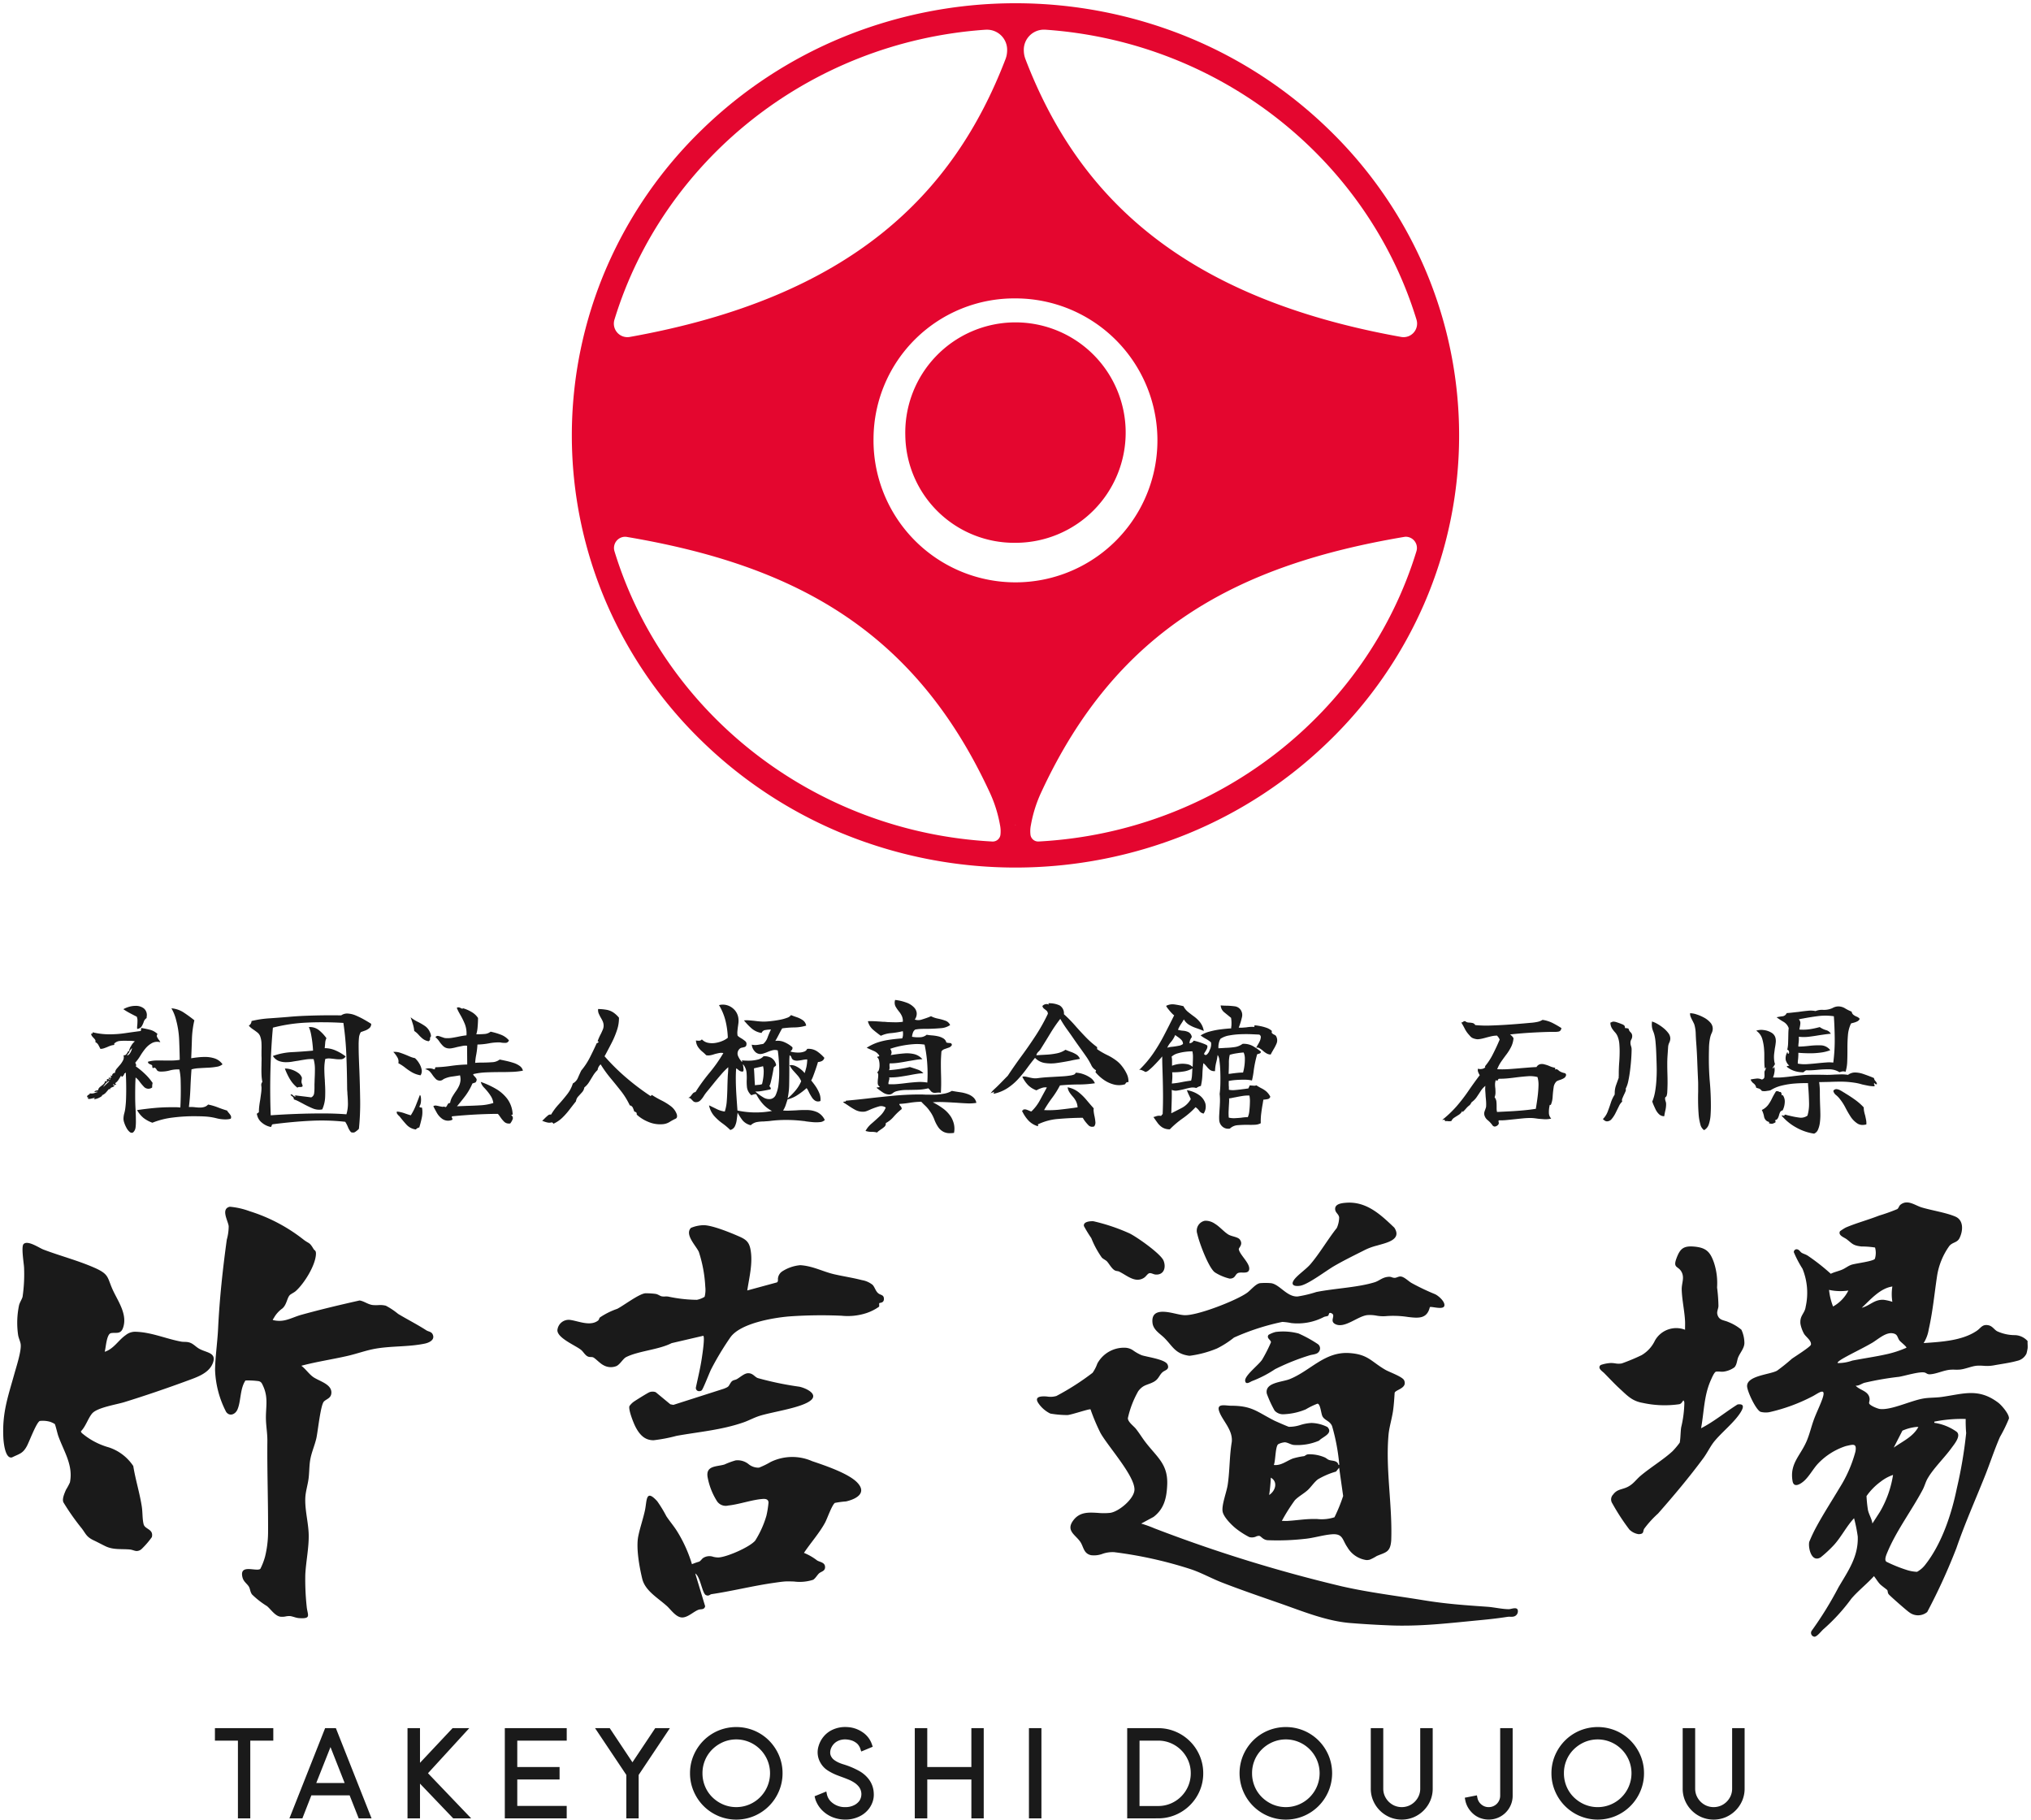
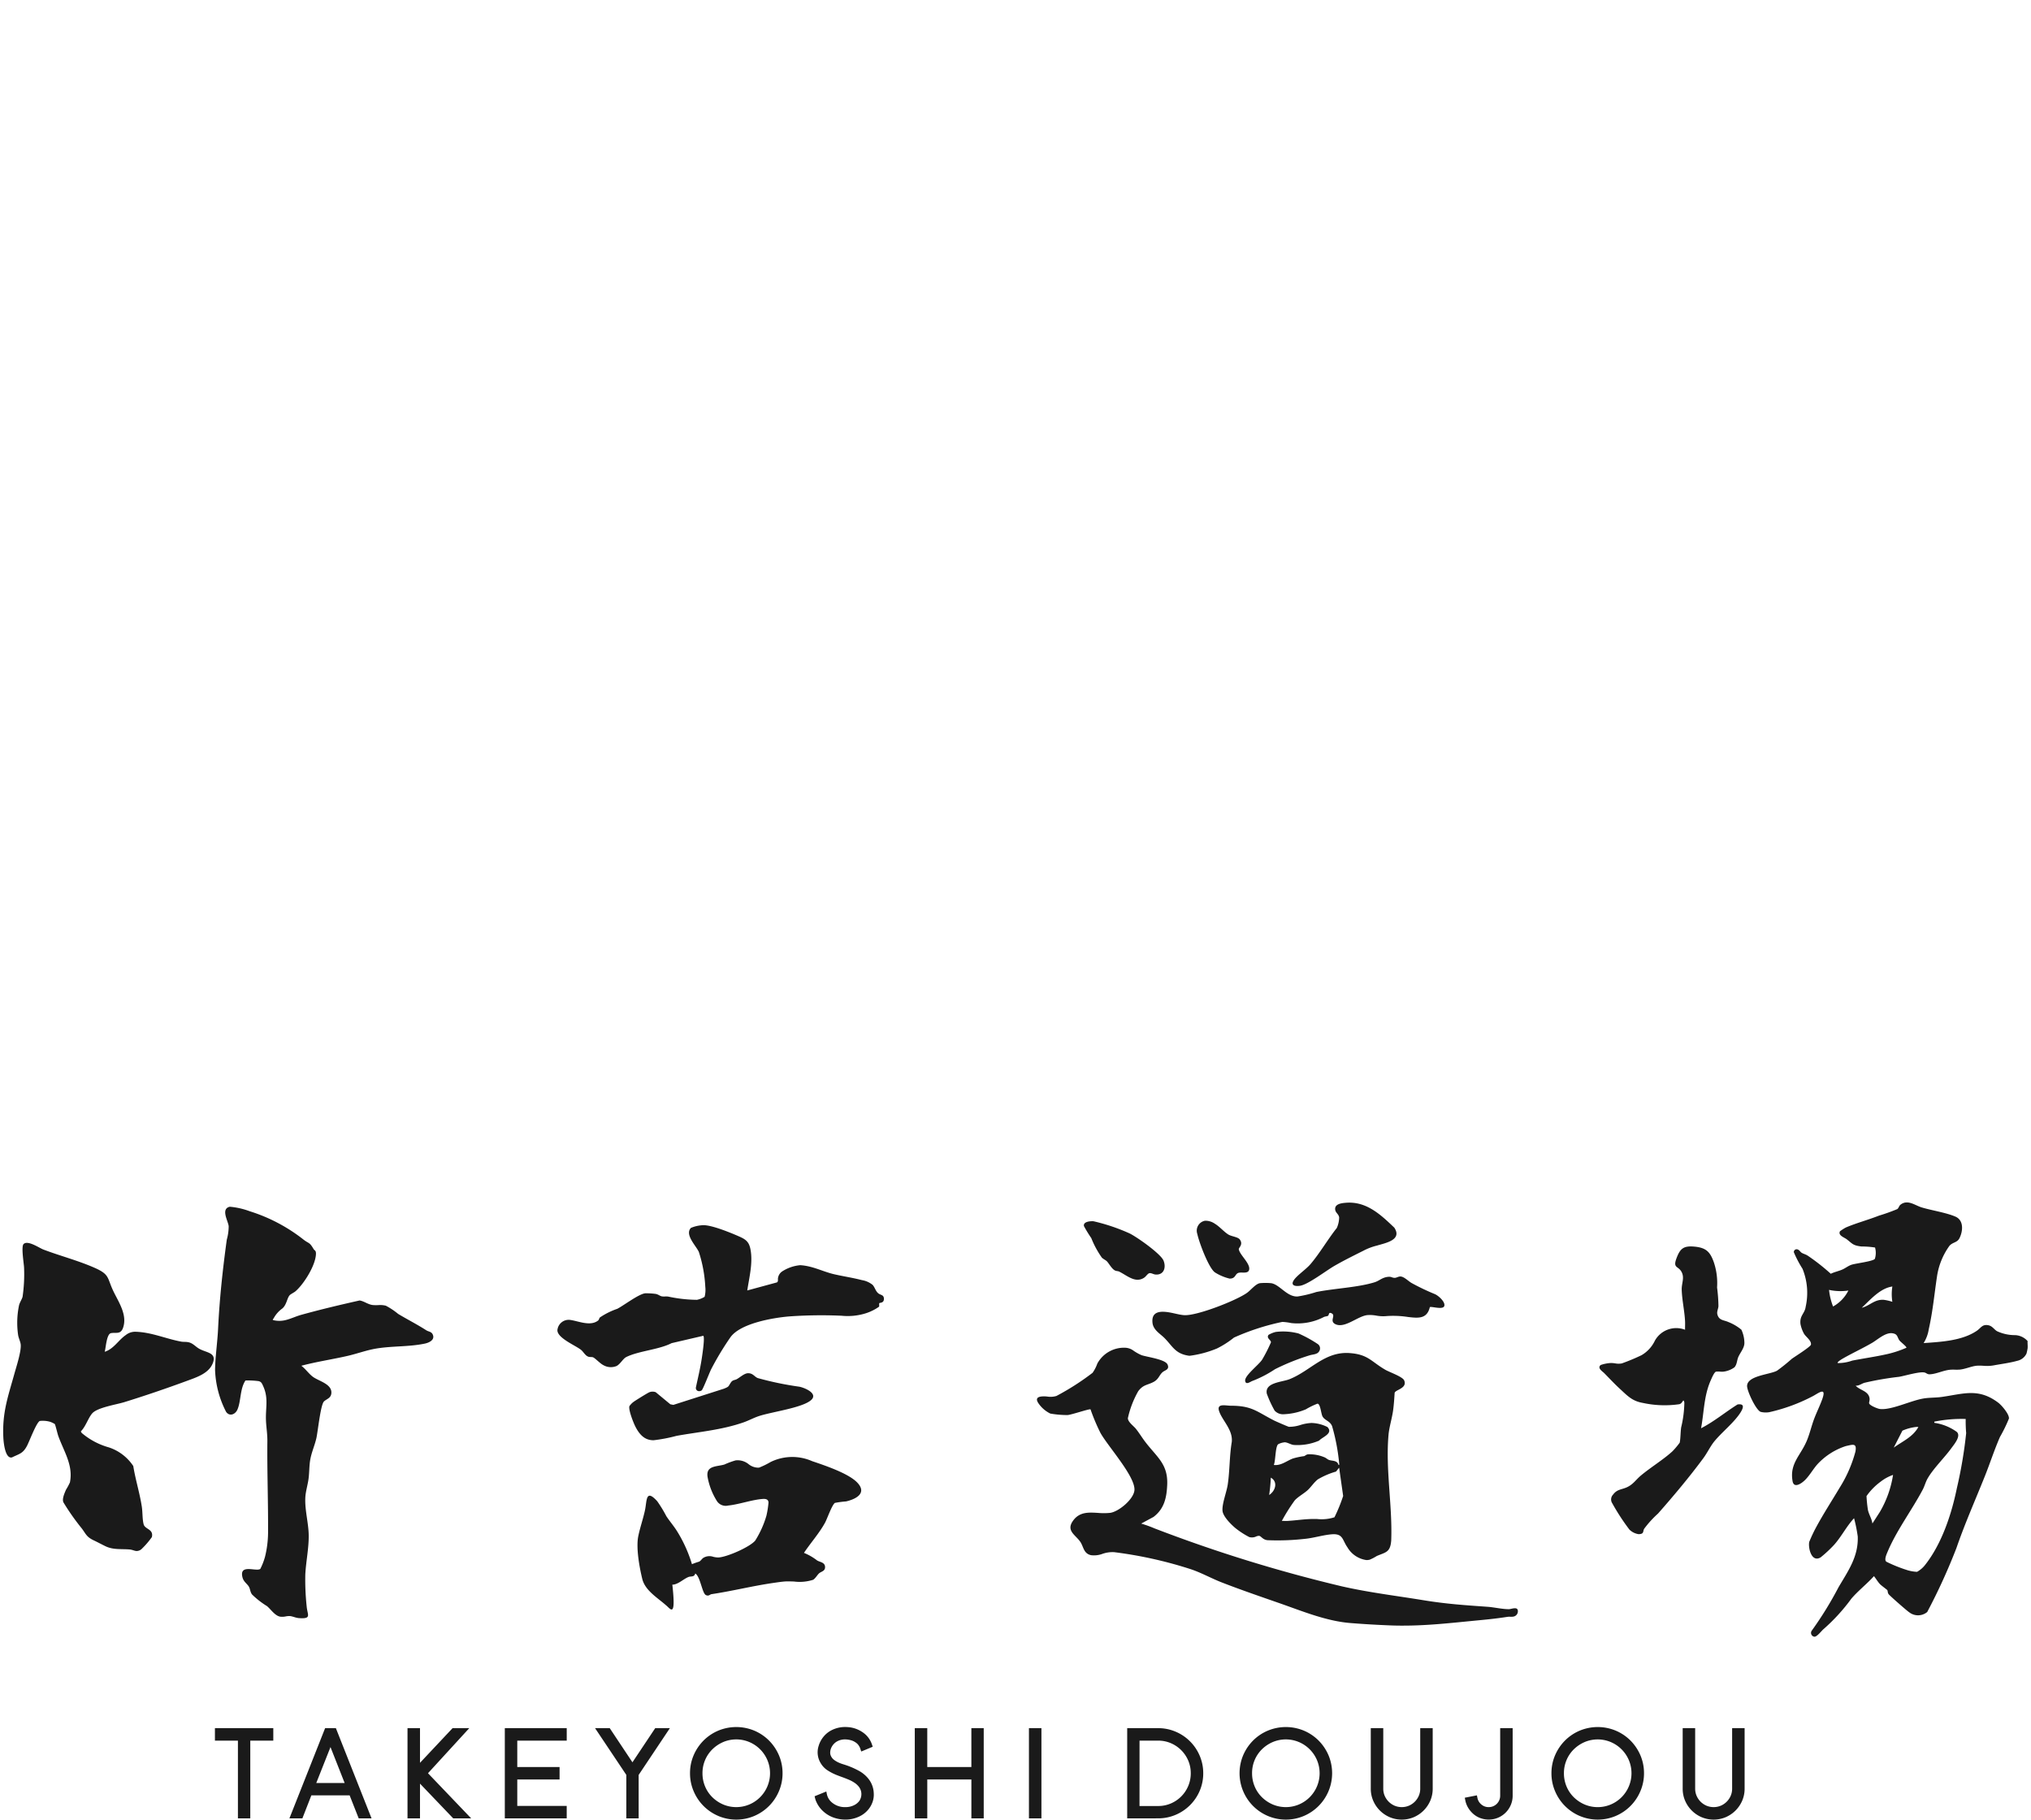
<svg xmlns="http://www.w3.org/2000/svg" width="313.127" height="280.5" viewBox="0 0 313.127 280.5">
  <g id="グループ_35946" data-name="グループ 35946" transform="translate(16844.273 23769.258)">
-     <path id="合体_47" data-name="合体 47" d="M41.793,128.013a68.325,68.325,0,0,1-21.739-14.264A66.334,66.334,0,0,1,5.385,92.572a65.232,65.232,0,0,1,0-51.9,66.334,66.334,0,0,1,14.67-21.177A68.325,68.325,0,0,1,41.793,5.228a70.317,70.317,0,0,1,53.212,0,68.325,68.325,0,0,1,21.739,14.264,66.334,66.334,0,0,1,14.67,21.177,65.232,65.232,0,0,1,0,51.9,66.334,66.334,0,0,1-14.67,21.177,68.325,68.325,0,0,1-21.739,14.264,70.317,70.317,0,0,1-53.212,0ZM128.4,82.255c-25.525,4.3-44.319,14.073-56.038,39.4a20.287,20.287,0,0,0-1.578,5,4.755,4.755,0,0,0-.067,1.566,1.2,1.2,0,0,0,1.248,1c27.61-1.472,50.65-19.908,58.252-44.744a1.727,1.727,0,0,0-1.639-2.234A1.765,1.765,0,0,0,128.4,82.255ZM6.577,84.48c7.6,24.836,30.642,43.272,58.252,44.744a1.2,1.2,0,0,0,1.248-1,4.755,4.755,0,0,0-.067-1.566,20.288,20.288,0,0,0-1.578-5C52.712,96.327,33.919,86.559,8.394,82.255a1.763,1.763,0,0,0-.178-.009A1.727,1.727,0,0,0,6.577,84.48ZM68.383,126.7l.016.019.016-.019-.016-.108ZM46.517,66.969A21.886,21.886,0,1,0,68.4,45.5,21.7,21.7,0,0,0,46.517,66.969ZM69.687,7.334a3.784,3.784,0,0,0,.267,1.327c8,20.809,23.8,36.676,57.909,42.78a2.087,2.087,0,0,0,2.367-2.657c-7.491-24.5-30-42.78-57.112-44.7q-.137-.01-.269-.01A3.1,3.1,0,0,0,69.687,7.334ZM63.681,4.088C36.573,6,14.06,24.282,6.569,48.784a2.087,2.087,0,0,0,2.367,2.657c34.111-6.1,49.906-21.971,57.909-42.78a3.784,3.784,0,0,0,.267-1.327A3.1,3.1,0,0,0,63.95,4.079C63.862,4.079,63.772,4.082,63.681,4.088ZM51.415,66.62A16.99,16.99,0,1,1,68.4,83.176,16.792,16.792,0,0,1,51.415,66.62Z" transform="translate(-16756.113 -23768.758)" fill="#e4062f" stroke="rgba(0,0,0,0)" stroke-miterlimit="10" stroke-width="1" />
    <g id="グループ_35911" data-name="グループ 35911" transform="translate(-16843.783 -23615.113)">
-       <path id="合体_46" data-name="合体 46" d="M278.807,66.053a55.2,55.2,0,0,0,4.155-6.729c1.465-2.5,3.081-4.711,2.964-7.824a23.637,23.637,0,0,0-.568-2.819c-1.168,1.244-1.948,2.849-3.082,4.107A19.2,19.2,0,0,1,280.2,54.72c-1.391.827-1.928-1.4-1.759-2.372A22.84,22.84,0,0,1,279.6,49.91c1.1-2.02,2.356-3.949,3.527-5.92a20.313,20.313,0,0,0,2.44-5.569c.251-1.37-.385-1.1-1.479-.862a10.313,10.313,0,0,0-4.334,2.753c-.712.781-1.271,1.845-2.051,2.571-.518.483-1.629,1.228-1.827.076-.468-2.714,1.206-3.891,2.182-6.189.456-1.075.708-2.214,1.108-3.306.392-1.066.949-2.162,1.313-3.207.688-1.977-.76-.737-1.577-.342a27.176,27.176,0,0,1-6.62,2.42,3.225,3.225,0,0,1-1.335-.053c-.726-.292-2.084-3.2-2.083-3.978,0-1.607,3.538-1.765,4.619-2.366a28.95,28.95,0,0,0,2.279-1.83c.445-.328,2.881-1.847,2.945-2.179.117-.611-.767-1.191-1.06-1.678a5.038,5.038,0,0,1-.55-1.5c-.157-1.329.658-1.592.8-2.667a9.843,9.843,0,0,0-.488-5.859,16.829,16.829,0,0,1-1.338-2.552.431.431,0,0,1,.6-.418c.257.075.41.391.623.515.273.16.608.235.908.428a32.247,32.247,0,0,1,3.568,2.8c.572-.282,1.2-.4,1.782-.653.464-.2.9-.568,1.417-.74.644-.215,3.366-.522,3.6-.918a3.087,3.087,0,0,0,.024-1.735,13.333,13.333,0,0,0-2.1-.16c-1.32-.162-1.35-.4-2.274-1.116-.373-.287-1.367-.588-1.031-1.234a8.045,8.045,0,0,1,.875-.563c1.533-.667,3.477-1.189,5.142-1.845a28.354,28.354,0,0,0,2.8-1c.244-.146.263-.5.531-.7,1.1-.835,2.207.123,3.263.44,1.546.464,3.733.792,5.17,1.406,1.33.567,1.19,2.224.647,3.322-.361.728-1.055.6-1.567,1.207a10.776,10.776,0,0,0-1.9,4.673c-.415,2.756-.65,5.412-1.275,8.169a5.6,5.6,0,0,1-.792,2.133c2.69-.192,5.936-.349,8.213-1.906.634-.435.829-1.036,1.784-.841.616.126.891.678,1.338.921a6.56,6.56,0,0,0,2.784.6,2.732,2.732,0,0,1,1.912.914c-.027.365.039.772,0,1.129a7.034,7.034,0,0,1-.172.8,2.051,2.051,0,0,1-1.447,1.12c-1.024.3-2.549.5-3.616.7a5.968,5.968,0,0,1-1.571.062,8.064,8.064,0,0,0-.95-.015c-.824.045-1.793.514-2.688.6a6.447,6.447,0,0,1-.757.013,6.142,6.142,0,0,0-.758.013c-1.047.1-2.114.657-3.113.7-.424.017-.522-.212-.827-.277-.787-.17-2.99.507-3.913.665a45.98,45.98,0,0,0-5.345.923c-.453.137-.85.486-1.355.443.656.736,2.031.806,2.152,2.011.027.269-.1.56-.073.7.059.338,1.32.847,1.671.884,1.793.2,4.766-1.314,6.793-1.632.883-.138,1.867-.1,2.752-.229,3.36-.478,5.641-1.406,8.692.889.521.392,1.73,1.8,1.646,2.451a22.641,22.641,0,0,1-1.384,2.833c-.872,2-1.539,4.079-2.34,6.079-1.478,3.691-3.076,7.281-4.366,11.036a91.824,91.824,0,0,1-4.508,9.868,2.217,2.217,0,0,1-2.787.033c-.314-.192-3.027-2.572-3.169-2.787-.176-.266-.1-.449-.2-.62-.043-.076-.908-.689-1.129-.925-.338-.361-.616-.843-.924-1.231-1.08,1.2-2.453,2.264-3.494,3.486a28.894,28.894,0,0,1-4.265,4.67c-.344.285-.984,1.162-1.4,1.183h-.026A.594.594,0,0,1,278.807,66.053ZM297.894,34a7.829,7.829,0,0,1,3.273,1.352c.76.624-.392,1.957-.815,2.542-1.088,1.5-2.753,3.091-3.656,4.662-.309.536-.467,1.18-.749,1.715-1.63,3.086-4.014,6.262-5.385,9.5-.168.4-.62,1.346-.213,1.621a22,22,0,0,0,3.3,1.318,6,6,0,0,0,1.421.235,4.153,4.153,0,0,0,1.312-1.156c2.508-3.214,4.012-7.754,4.819-11.712a68.9,68.9,0,0,0,1.441-8.517,21.632,21.632,0,0,1-.074-2.179,21.267,21.267,0,0,0-4.831.412c-.018.2-.013.2.053.194h.021A.341.341,0,0,1,297.894,34Zm-8.424,9.037a9.5,9.5,0,0,0-2.192,2.232,19.961,19.961,0,0,0,.212,2.1c.143.737.6,1.376.694,2.129l1.147-1.778a16.173,16.173,0,0,0,2.037-5.714A6.549,6.549,0,0,0,289.47,43.037Zm3.34-7.852L291.473,37.8c1.373-.99,2.945-1.635,3.8-3.181a2.464,2.464,0,0,0-.263-.014A7.158,7.158,0,0,0,292.81,35.185Zm-4.7-13.52c-1.466.851-3.023,1.566-4.481,2.4-.086.049-.955.557-.79.7a6.553,6.553,0,0,0,2.237-.381c1.778-.349,3.607-.6,5.37-1a16.077,16.077,0,0,0,2.977-.98c.105-.144-.905-.9-1.072-1.134-.367-.516-.243-.97-1.059-1.1a1.44,1.44,0,0,0-.224-.017C290.042,20.153,288.939,21.185,288.112,21.665Zm-1.573-5.421c1.291-.342,1.9-1.276,3.341-1.238a7.343,7.343,0,0,1,1.385.315,7.321,7.321,0,0,1,0-2.36C289.365,13.232,287.883,14.993,286.539,16.244Zm-4.417-.2a5.767,5.767,0,0,0,2.362-2.462,8.266,8.266,0,0,1-2.98-.1A9.639,9.639,0,0,0,282.121,16.04ZM214.035,65.21c-2.117-.079-4.268-.206-6.384-.376-3.677-.3-7.365-1.829-10.847-3.044-2.968-1.036-5.974-2.061-8.917-3.206-1.668-.648-3.268-1.564-4.982-2.106a64.021,64.021,0,0,0-11.615-2.563,4.627,4.627,0,0,0-1.774.246,3.746,3.746,0,0,1-1.778.222c-1.2-.249-1.148-1.323-1.7-2.1-.734-1.045-2.177-1.667-1.118-3.181.993-1.418,2.393-1.33,3.854-1.242a10.017,10.017,0,0,0,1.887-.005c1.338-.175,3.69-2.149,3.753-3.54.095-2.129-4.1-6.721-5.251-8.8a30.5,30.5,0,0,1-1.523-3.616c-.177-.111-2.948.846-3.549.878a15.587,15.587,0,0,1-2.646-.228,4.7,4.7,0,0,1-1.821-1.568c-.439-.637-.282-.985.471-1.069a4.207,4.207,0,0,1,.89.016,3.182,3.182,0,0,0,1.4-.094,39.354,39.354,0,0,0,5.572-3.569,5.837,5.837,0,0,0,.732-1.424,4.676,4.676,0,0,1,4.349-2.439,2.309,2.309,0,0,1,1.243.462,7.1,7.1,0,0,0,1.22.68c.824.284,3.646.634,4.01,1.435s-.4.867-.761,1.186c-.535.469-.588,1.074-1.377,1.5-.968.52-1.585.389-2.373,1.428a14.834,14.834,0,0,0-1.6,4.161c-.015.58.881,1.2,1.226,1.632.554.692,1,1.451,1.547,2.15,1.748,2.254,3.42,3.338,3.29,6.473-.083,2-.45,3.716-2.111,4.974l-1.9,1.025a19.1,19.1,0,0,1,2.077.749A225.617,225.617,0,0,0,206.4,59.185c4.153.945,8.355,1.448,12.558,2.135,3.506.574,6.349.766,9.879,1.013,1,.07,2.335.381,3.308.369.346,0,1.192-.383,1.354.108a.833.833,0,0,1-.674,1.039,1.947,1.947,0,0,1-.474.022,2.163,2.163,0,0,0-.416.012c-1.846.288-3.312.424-5.15.6-3.7.361-7.235.755-10.915.755Q214.958,65.244,214.035,65.21ZM45.606,64.081c-.5-.034-1.025-.3-1.439-.318a2.77,2.77,0,0,0-.607.057,2.579,2.579,0,0,1-.82.042c-.827-.119-1.456-1.121-2.066-1.631a13.16,13.16,0,0,1-2.31-1.8c-.306-.43-.264-.81-.47-1.173-.278-.49-.825-.761-1-1.462-.355-1.416.689-1.326,1.613-1.235.488.047.944.095,1.143-.079a10.062,10.062,0,0,0,.717-1.849,15.992,15.992,0,0,0,.471-3.642c.03-4.7-.154-9.445-.106-14.161.011-1.14-.164-2.1-.214-3.182-.092-2.005.441-3.451-.46-5.391-.17-.367-.277-.639-.723-.715a12.337,12.337,0,0,0-1.982-.091c-.857,1.277-.677,3.184-1.23,4.467-.329.764-1.207,1.126-1.749.374a15.2,15.2,0,0,1-1.706-6.449c.024-2,.366-4.306.466-6.375.226-4.659.706-9.1,1.341-13.728a7.763,7.763,0,0,0,.292-2.066C34.7,2.879,33.489.988,34.944.665a11.72,11.72,0,0,1,3.064.694,25.891,25.891,0,0,1,8.278,4.357c.879.686.91.346,1.568,1.464.148.252.392.185.367.788-.072,1.746-1.828,4.564-3.129,5.709-.248.217-.752.444-.917.623-.416.45-.466,1.477-1.135,2.048a4.442,4.442,0,0,0-1.346,1.531c-.056.1-.232.167-.044.267a3.908,3.908,0,0,0,1.77.019c.848-.184,1.7-.608,2.548-.841,2.969-.824,5.977-1.537,8.988-2.212.709.121,1.257.6,1.983.7a5.3,5.3,0,0,0,.863.019,3.706,3.706,0,0,1,1.189.088A11.044,11.044,0,0,1,60.9,17.19c1.459.873,2.9,1.6,4.352,2.531.332.213.776.175.985.658.355.82-.579,1.246-1.233,1.383-2.469.519-5.058.348-7.549.774-1.508.258-2.931.8-4.414,1.134-2.353.536-4.744.886-7.073,1.508.643.476,1.126,1.206,1.756,1.683.889.674,2.919,1.1,2.877,2.473-.026.835-.7.933-1.135,1.338-.539.5-.949,4.674-1.185,5.694-.271,1.167-.779,2.231-.965,3.449-.134.872-.116,1.863-.231,2.747-.125.975-.463,2-.505,2.985-.08,1.882.479,3.814.522,5.645.047,2.015-.419,4.151-.522,6.159a38.8,38.8,0,0,0,.211,4.929c.107,1.215.686,1.82-.706,1.82C45.947,64.1,45.787,64.093,45.606,64.081Zm56.679-1.9c-1.371-1.231-3.314-2.327-3.756-4.152s-.979-4.775-.614-6.574c.267-1.318.742-2.653,1.032-4,.313-1.448.085-3.392,1.895-1.387a19.514,19.514,0,0,1,1.4,2.3c.516.781,1.129,1.488,1.627,2.275a21.063,21.063,0,0,1,2.322,5.123,10.409,10.409,0,0,1,1.1-.388c.272-.131.418-.43.651-.582a1.791,1.791,0,0,1,1.538-.165,3.43,3.43,0,0,0,.758.1c1.274-.022,4.908-1.618,5.712-2.609a15.159,15.159,0,0,0,1.721-3.825,14.846,14.846,0,0,0,.323-2.029c-.019-.51-.433-.584-.855-.559-1.628.1-3.658.841-5.358,1.015a1.612,1.612,0,0,1-1.786-.761,10.437,10.437,0,0,1-1.394-3.635c-.289-1.787,1.416-1.574,2.6-1.927a12,12,0,0,1,1.726-.636,2.69,2.69,0,0,1,1.962.555,2.406,2.406,0,0,0,1.628.568,12.209,12.209,0,0,0,1.8-.874,7.6,7.6,0,0,1,6.4-.131c1.946.661,5.606,1.877,6.965,3.307,1.551,1.63-.2,2.551-1.73,2.9a15.254,15.254,0,0,0-1.724.229c-.462.333-1.172,2.4-1.5,3.016-.865,1.606-2.253,3.166-3.269,4.688A8.625,8.625,0,0,1,125.5,55.2c.418.244,1.154.282,1.21.936.06.7-.559.744-.89,1.018-.286.236-.565.772-.937,1.014a6.755,6.755,0,0,1-2.958.271c-.51-.016-.977-.033-1.306-.013-.539.032-1.282.144-1.833.223-3.2.456-6.387,1.264-9.565,1.736-.288.043-.418.358-.877.147-.585-.269-.854-2.858-1.645-3.334l1.527,5.056c-.14.586-.644.4-1.018.534-.755.275-1.642,1.193-2.514,1.193C103.735,63.983,102.963,62.785,102.285,62.177Zm104.939-9.049c-.788-1.146-.647-2.12-2.421-1.97-1.348.114-2.79.576-4.124.7a37.421,37.421,0,0,1-5.753.206c-.74-.079-.953-.6-1.274-.669a1.079,1.079,0,0,0-.519.119,1.558,1.558,0,0,1-1.016.07,12.622,12.622,0,0,1-2.12-1.37c-.667-.552-1.884-1.758-2-2.623-.137-1.035.627-2.935.8-4.11.317-2.158.257-4.388.618-6.545.214-1.9-1.509-3.354-1.964-4.813-.375-1.2,1.045-.789,1.824-.788,3.275,0,3.98.907,6.657,2.272.253.129,2.168.965,2.292.978a5.584,5.584,0,0,0,1.81-.292,6.762,6.762,0,0,1,1.672-.3,5.769,5.769,0,0,1,2.462.629c.944,1-.783,1.525-1.286,2.093a8.426,8.426,0,0,1-3.941.665c-.428-.056-.929-.393-1.348-.407a2.6,2.6,0,0,0-1.031.306c-.441.39-.39,2.58-.661,3.188,1.126.136,1.988-.646,2.953-1a11.148,11.148,0,0,1,1.7-.358c.187-.042.287-.241.64-.285a5.918,5.918,0,0,1,2.52.464c.242.088.449.326.717.413.511.167,1.272.044,1.442.766.163.028.108-.142.1-.253a30.756,30.756,0,0,0-1.08-5.7c-.3-.824-1.111-.891-1.472-1.506-.254-.434-.316-1.95-.788-1.991a11.507,11.507,0,0,0-1.8.875,9.806,9.806,0,0,1-3.554.761,1.741,1.741,0,0,1-1.258-.569,17.246,17.246,0,0,1-1.2-2.6c-.358-1.74,2.34-1.774,3.518-2.246,3.214-1.287,5.4-4.288,9.23-4.02,2.891.2,3.336,1.315,5.533,2.582.637.367,2.651,1.061,2.893,1.626.525,1.231-1.324,1.424-1.467,1.919-.059.91-.116,1.832-.241,2.736-.168,1.2-.6,2.577-.7,3.711-.484,5.385.614,10.887.413,16.322-.145,1.844-.842,1.794-2.233,2.389a7.077,7.077,0,0,1-1.078.565,2.115,2.115,0,0,1-.506.061A4.041,4.041,0,0,1,207.224,53.127Zm-9.714-4.035c.165,0,.332.007.5,0,1.413-.081,2.537-.288,4-.3.136,0,.334,0,.565.006a6.462,6.462,0,0,0,2.675-.269,24.875,24.875,0,0,0,1.339-3.283l-.62-4.361-.478.6a11.94,11.94,0,0,0-2.8,1.2c-.6.468-1.033,1.159-1.546,1.638-.575.536-1.481,1.018-2.008,1.588a27.339,27.339,0,0,0-2,3.18h.125C197.343,49.089,197.426,49.091,197.51,49.093Zm-2.327-4c.96-.613,1.4-2.022.255-2.668A25.94,25.94,0,0,1,195.183,45.088ZM19.508,53.5c-1.269-.111-2.52.08-3.719-.493-.608-.292-1.166-.6-1.78-.891-1.144-.537-1.212-.938-1.867-1.83A36.367,36.367,0,0,1,9.3,46.255c-.265-.521.151-1.41.378-1.954a10.063,10.063,0,0,0,.611-1.134c.539-2.668-.93-4.754-1.8-7.186-.116-.323-.441-1.718-.536-1.824a3.723,3.723,0,0,0-.694-.334,4.1,4.1,0,0,0-1.626-.133c-.553.321-1.591,3.151-1.98,3.873C3.019,38.732,2.5,38.742,1.371,39.3.3,39.6.063,36.956.029,36.317c-.2-3.9.7-6.311,1.7-9.909.31-1.111,1.105-3.539.968-4.558-.06-.446-.326-.936-.4-1.446a13.187,13.187,0,0,1,.153-4.568c.118-.45.474-.972.542-1.305a23.917,23.917,0,0,0,.228-4.492c-.03-.652-.468-3.23-.077-3.621.643-.643,2.4.594,3.06.847,2.587.983,5.338,1.688,7.877,2.807,2.376,1.047,1.919,1.523,2.893,3.577.8,1.682,2.211,3.675,1.508,5.678-.276.784-.731.783-1.254.783a3.157,3.157,0,0,0-.6.038c-.7.131-.794,2.3-.975,2.874,1.388-.427,2.118-1.8,3.236-2.565a2.28,2.28,0,0,1,1.545-.519c2.455.075,4.669,1.088,7.011,1.518.378.07.717.007,1.134.1.7.154,1.063.677,1.66,1.009,1.143.636,2.793.576,2.032,2.329-.663,1.525-2.56,2.1-4.029,2.647-3.033,1.119-6.5,2.3-9.589,3.253-1.214.373-4.157.821-4.938,1.739-.622.731-1,2.037-1.737,2.754a.631.631,0,0,0,.246.346,10.96,10.96,0,0,0,4.042,2.12,7.234,7.234,0,0,1,3.793,2.883c.334,2.1,1,4.183,1.318,6.28.13.859.072,1.9.28,2.7s1.562.722,1.269,1.974a12.767,12.767,0,0,1-1.62,1.871,1.175,1.175,0,0,1-.714.276C20.247,53.732,19.947,53.542,19.508,53.5ZM250.72,50.43a33.239,33.239,0,0,1-2.634-4.041,1.076,1.076,0,0,1,.121-1.352c.6-.814,1.279-.755,2.079-1.106,1.016-.446,1.4-1.155,2.189-1.816,1.479-1.243,3.545-2.512,4.88-3.748a12.006,12.006,0,0,0,1.126-1.338c.133-.7.115-1.626.22-2.347a17.423,17.423,0,0,0,.492-3.8.642.642,0,0,0-.145-.37c-.2.24-.3.519-.639.594a15.78,15.78,0,0,1-5.617-.2c-1.655-.286-2.359-1.089-3.56-2.192-.819-.752-1.623-1.622-2.411-2.416-.252-.254-1.1-.759-.524-1.237a5.655,5.655,0,0,1,1.545-.306,4.1,4.1,0,0,1,.671.053,2.834,2.834,0,0,0,1.034.01,30.738,30.738,0,0,0,3.045-1.269,5.15,5.15,0,0,0,2.064-2.25,3.767,3.767,0,0,1,4.647-1.671c-.011-.426.019-.855,0-1.282-.073-1.6-.479-3.333-.516-4.923-.024-1,.495-1.855-.076-2.8-.51-.841-1.3-.489-.729-2.017.556-1.491,1.085-1.933,2.7-1.8,1.843.157,2.491.786,3.074,2.472a10.04,10.04,0,0,1,.481,3.831,24.5,24.5,0,0,1,.213,2.874c-.03.461-.28.832-.164,1.281.246.942.982.852,1.7,1.176a7.315,7.315,0,0,1,2,1.181,4.923,4.923,0,0,1,.464,2.008c.021.8-.646,1.51-.95,2.232-.2.465-.189,1.135-.592,1.564a3.694,3.694,0,0,1-1.7.664,3.5,3.5,0,0,1-.527-.007,2.658,2.658,0,0,0-.6.007c-.272.05-.655.972-.788,1.266-1.094,2.424-1.045,4.886-1.523,7.459,1.994-1.023,3.728-2.48,5.625-3.67,1.116-.162.9.52.481,1.2-.95,1.537-2.895,3.067-4.049,4.476-.634.773-1.1,1.791-1.706,2.606-2.138,2.9-4.6,5.831-6.979,8.529a15.907,15.907,0,0,0-2.153,2.365c-.217.41.023.792-.832.819h-.024A2.562,2.562,0,0,1,250.72,50.43ZM97.467,34.553c-.3-.594-1.09-2.577-.919-3.147a2.8,2.8,0,0,1,.6-.63c.252-.2,2.27-1.448,2.486-1.519a1.347,1.347,0,0,1,.975,0l2.249,1.859.468.093,7.79-2.494c.851-.337.66-.349,1.084-.97.278-.407.585-.321.924-.513.494-.281,1.128-.873,1.667-.9.8-.044,1.053.57,1.562.749a49.058,49.058,0,0,0,6.381,1.324c.816.152,2.952,1.041,1.839,2.051-1.342,1.217-6.088,1.82-8.09,2.491-.786.264-1.56.686-2.332.956-3.394,1.184-6.852,1.453-10.349,2.083a24.194,24.194,0,0,1-3.525.674C99.218,36.66,98.3,36.191,97.467,34.553Zm9.332-6.034c.321-1.506.689-3.012.916-4.537.073-.487.5-3.227.218-3.425l-4.875,1.134c-2.006,1.024-5.071,1.189-7,2.145-.495.246-.91,1.085-1.493,1.383a2.3,2.3,0,0,1-2.015-.127c-.517-.256-1.259-1.059-1.574-1.2-.219-.1-.479-.027-.723-.1-.495-.146-.762-.72-1.125-1.033-.814-.7-3.977-1.938-3.657-3.232a1.751,1.751,0,0,1,1.847-1.426c1.255.129,3.172,1.078,4.409.1.137-.108.142-.326.275-.471a11.325,11.325,0,0,1,2.676-1.33c1.025-.533,3.264-2.253,4.291-2.391a11.071,11.071,0,0,1,1.609.09c.381.053.668.321.956.378a2.227,2.227,0,0,0,.516.022,2.36,2.36,0,0,1,.475.015,22.071,22.071,0,0,0,4.429.5,3.57,3.57,0,0,0,1.187-.465,4.253,4.253,0,0,0,.106-1.545,20.655,20.655,0,0,0-.993-5.372c-.408-.927-2.225-2.673-1.22-3.706a5.315,5.315,0,0,1,1.951-.418c1.335,0,4.154,1.156,5.465,1.732,1.011.444,1.528.811,1.754,1.944.416,2.09-.173,4.327-.487,6.388l4.564-1.24c.266-.148.117-.488.188-.737a1.5,1.5,0,0,1,.6-.939,6.141,6.141,0,0,1,2.815-.982c1.935.116,3.472.985,5.188,1.387,1.433.335,2.9.542,4.325.916a3.534,3.534,0,0,1,1.638.724c.368.383.453.988.921,1.338.332.248.773.2.825.724.078.786-.622.668-.707.77-.049.059.016.374-.03.534a7.457,7.457,0,0,1-1.98,1,9.3,9.3,0,0,1-3.8.4,70.549,70.549,0,0,0-8.121.108c-2.523.218-7.488,1.071-9.017,3.208a44.573,44.573,0,0,0-2.974,4.933c-.267.524-1.255,3.106-1.465,3.258a.631.631,0,0,1-.371.12A.488.488,0,0,1,106.8,28.519Zm84.683-1.036c-.079-.807,2.08-2.427,2.612-3.239a23.029,23.029,0,0,0,1.356-2.659c.086-.352-.76-.643-.363-1.172a4.253,4.253,0,0,1,1.1-.446,9.3,9.3,0,0,1,3.52.234,19.435,19.435,0,0,1,2.983,1.64.81.81,0,0,1,.193,1.119c-.274.482-1.005.466-1.448.605a34.55,34.55,0,0,0-5.354,2.146,17.658,17.658,0,0,1-3.519,1.822c-.163.055-.518.313-.777.313C191.628,27.845,191.509,27.756,191.482,27.482ZM182.8,23.63c-2.1-.3-2.489-1.444-3.752-2.719-.668-.676-1.733-1.237-1.854-2.355-.135-1.26.521-1.733,1.7-1.7,1.126.033,2.226.457,3.177.522,1.945.131,8.054-2.256,9.709-3.45.582-.42,1.336-1.4,2.008-1.484a10.174,10.174,0,0,1,1.647,0c1.327.143,2.464,2.13,4.115,2.057a18.508,18.508,0,0,0,2.9-.691c2.793-.563,6.344-.688,8.983-1.5.789-.243,1.189-.8,2.235-.85a1.179,1.179,0,0,1,.44.082,1.222,1.222,0,0,0,.434.084c.318-.01.56-.231.916-.207.542.037,1.177.709,1.676,1a35.092,35.092,0,0,0,3.618,1.724c.525.232,1.616,1.186,1.432,1.816-.117.4-.851.314-1.45.228-.378-.054-.7-.109-.782-.04-.437,1.844-1.793,1.694-3.339,1.516a14.667,14.667,0,0,0-3.523-.128,5.8,5.8,0,0,1-1.376-.085,5.531,5.531,0,0,0-1.381-.082c-1.49.149-3.472,2.081-4.91,1.412-1.022-.476.073-1.326-.589-1.671-.539-.28-.38.243-.582.369-.138.086-.43.088-.62.176a8.763,8.763,0,0,1-5.019.947,9.494,9.494,0,0,0-1.4-.184,36.211,36.211,0,0,0-7.453,2.415,14.373,14.373,0,0,1-2.63,1.684,16.525,16.525,0,0,1-4.146,1.116A1.328,1.328,0,0,1,182.8,23.63Zm16.179-11.644c.509-.758,1.878-1.659,2.567-2.465,1.425-1.667,2.683-3.847,4.067-5.587a4.171,4.171,0,0,0,.36-1.6c-.044-.5-.517-.712-.6-1.155-.181-.941.95-1.068,1.6-1.124,3.184-.274,5.389,1.815,7.505,3.835,1.245,1.9-1.332,2.352-2.654,2.756a9.067,9.067,0,0,0-2.089.786c-1.511.759-3.057,1.517-4.519,2.364-1.266.732-4.027,2.857-5.268,3.052a2.675,2.675,0,0,1-.41.034C198.978,12.887,198.528,12.666,198.984,11.986ZM172.051,10.66c-.189-.093-.421-.058-.648-.174-.5-.26-.9-1.048-1.226-1.393-.185-.2-.566-.354-.795-.591a14.239,14.239,0,0,1-1.622-3,19.732,19.732,0,0,1-1.134-1.854c-.142-.7.988-.778,1.473-.746a29.619,29.619,0,0,1,5.537,1.862c1.117.534,4.816,3.138,5.255,4.193s.07,2.261-1.232,2.158c-.315-.024-.625-.252-.921-.211-.269.038-.542.494-.782.663a1.79,1.79,0,0,1-1.054.351C173.922,11.92,172.979,11.116,172.051,10.66Zm17.016,1.079a7.576,7.576,0,0,1-2.243-.95c-.972-.674-2.465-4.69-2.714-5.91a1.556,1.556,0,0,1,1.18-2.057,2.564,2.564,0,0,1,1.537.473c.709.424,1.379,1.229,2.052,1.646.514.318,1.485.368,1.784.784.562.783-.2,1.241-.162,1.495.141.867,1.771,2.176,1.6,3.121-.091.493-.582.482-1.046.472a2.068,2.068,0,0,0-.6.041c-.561.172-.421.886-1.338.886Z" transform="translate(0 31.215)" fill="#1a1a1a" stroke="rgba(0,0,0,0)" stroke-miterlimit="10" stroke-width="1" />
+       <path id="合体_46" data-name="合体 46" d="M278.807,66.053a55.2,55.2,0,0,0,4.155-6.729c1.465-2.5,3.081-4.711,2.964-7.824a23.637,23.637,0,0,0-.568-2.819c-1.168,1.244-1.948,2.849-3.082,4.107A19.2,19.2,0,0,1,280.2,54.72c-1.391.827-1.928-1.4-1.759-2.372A22.84,22.84,0,0,1,279.6,49.91c1.1-2.02,2.356-3.949,3.527-5.92a20.313,20.313,0,0,0,2.44-5.569c.251-1.37-.385-1.1-1.479-.862a10.313,10.313,0,0,0-4.334,2.753c-.712.781-1.271,1.845-2.051,2.571-.518.483-1.629,1.228-1.827.076-.468-2.714,1.206-3.891,2.182-6.189.456-1.075.708-2.214,1.108-3.306.392-1.066.949-2.162,1.313-3.207.688-1.977-.76-.737-1.577-.342a27.176,27.176,0,0,1-6.62,2.42,3.225,3.225,0,0,1-1.335-.053c-.726-.292-2.084-3.2-2.083-3.978,0-1.607,3.538-1.765,4.619-2.366a28.95,28.95,0,0,0,2.279-1.83c.445-.328,2.881-1.847,2.945-2.179.117-.611-.767-1.191-1.06-1.678a5.038,5.038,0,0,1-.55-1.5c-.157-1.329.658-1.592.8-2.667a9.843,9.843,0,0,0-.488-5.859,16.829,16.829,0,0,1-1.338-2.552.431.431,0,0,1,.6-.418c.257.075.41.391.623.515.273.16.608.235.908.428a32.247,32.247,0,0,1,3.568,2.8c.572-.282,1.2-.4,1.782-.653.464-.2.9-.568,1.417-.74.644-.215,3.366-.522,3.6-.918a3.087,3.087,0,0,0,.024-1.735,13.333,13.333,0,0,0-2.1-.16c-1.32-.162-1.35-.4-2.274-1.116-.373-.287-1.367-.588-1.031-1.234a8.045,8.045,0,0,1,.875-.563c1.533-.667,3.477-1.189,5.142-1.845a28.354,28.354,0,0,0,2.8-1c.244-.146.263-.5.531-.7,1.1-.835,2.207.123,3.263.44,1.546.464,3.733.792,5.17,1.406,1.33.567,1.19,2.224.647,3.322-.361.728-1.055.6-1.567,1.207a10.776,10.776,0,0,0-1.9,4.673c-.415,2.756-.65,5.412-1.275,8.169a5.6,5.6,0,0,1-.792,2.133c2.69-.192,5.936-.349,8.213-1.906.634-.435.829-1.036,1.784-.841.616.126.891.678,1.338.921a6.56,6.56,0,0,0,2.784.6,2.732,2.732,0,0,1,1.912.914c-.027.365.039.772,0,1.129a7.034,7.034,0,0,1-.172.8,2.051,2.051,0,0,1-1.447,1.12c-1.024.3-2.549.5-3.616.7a5.968,5.968,0,0,1-1.571.062,8.064,8.064,0,0,0-.95-.015c-.824.045-1.793.514-2.688.6a6.447,6.447,0,0,1-.757.013,6.142,6.142,0,0,0-.758.013c-1.047.1-2.114.657-3.113.7-.424.017-.522-.212-.827-.277-.787-.17-2.99.507-3.913.665a45.98,45.98,0,0,0-5.345.923c-.453.137-.85.486-1.355.443.656.736,2.031.806,2.152,2.011.027.269-.1.56-.073.7.059.338,1.32.847,1.671.884,1.793.2,4.766-1.314,6.793-1.632.883-.138,1.867-.1,2.752-.229,3.36-.478,5.641-1.406,8.692.889.521.392,1.73,1.8,1.646,2.451a22.641,22.641,0,0,1-1.384,2.833c-.872,2-1.539,4.079-2.34,6.079-1.478,3.691-3.076,7.281-4.366,11.036a91.824,91.824,0,0,1-4.508,9.868,2.217,2.217,0,0,1-2.787.033c-.314-.192-3.027-2.572-3.169-2.787-.176-.266-.1-.449-.2-.62-.043-.076-.908-.689-1.129-.925-.338-.361-.616-.843-.924-1.231-1.08,1.2-2.453,2.264-3.494,3.486a28.894,28.894,0,0,1-4.265,4.67c-.344.285-.984,1.162-1.4,1.183h-.026A.594.594,0,0,1,278.807,66.053ZM297.894,34a7.829,7.829,0,0,1,3.273,1.352c.76.624-.392,1.957-.815,2.542-1.088,1.5-2.753,3.091-3.656,4.662-.309.536-.467,1.18-.749,1.715-1.63,3.086-4.014,6.262-5.385,9.5-.168.4-.62,1.346-.213,1.621a22,22,0,0,0,3.3,1.318,6,6,0,0,0,1.421.235,4.153,4.153,0,0,0,1.312-1.156c2.508-3.214,4.012-7.754,4.819-11.712a68.9,68.9,0,0,0,1.441-8.517,21.632,21.632,0,0,1-.074-2.179,21.267,21.267,0,0,0-4.831.412c-.018.2-.013.2.053.194h.021A.341.341,0,0,1,297.894,34Zm-8.424,9.037a9.5,9.5,0,0,0-2.192,2.232,19.961,19.961,0,0,0,.212,2.1c.143.737.6,1.376.694,2.129l1.147-1.778a16.173,16.173,0,0,0,2.037-5.714A6.549,6.549,0,0,0,289.47,43.037Zm3.34-7.852L291.473,37.8c1.373-.99,2.945-1.635,3.8-3.181a2.464,2.464,0,0,0-.263-.014A7.158,7.158,0,0,0,292.81,35.185Zm-4.7-13.52c-1.466.851-3.023,1.566-4.481,2.4-.086.049-.955.557-.79.7a6.553,6.553,0,0,0,2.237-.381c1.778-.349,3.607-.6,5.37-1a16.077,16.077,0,0,0,2.977-.98c.105-.144-.905-.9-1.072-1.134-.367-.516-.243-.97-1.059-1.1a1.44,1.44,0,0,0-.224-.017C290.042,20.153,288.939,21.185,288.112,21.665Zm-1.573-5.421c1.291-.342,1.9-1.276,3.341-1.238a7.343,7.343,0,0,1,1.385.315,7.321,7.321,0,0,1,0-2.36C289.365,13.232,287.883,14.993,286.539,16.244Zm-4.417-.2a5.767,5.767,0,0,0,2.362-2.462,8.266,8.266,0,0,1-2.98-.1A9.639,9.639,0,0,0,282.121,16.04ZM214.035,65.21c-2.117-.079-4.268-.206-6.384-.376-3.677-.3-7.365-1.829-10.847-3.044-2.968-1.036-5.974-2.061-8.917-3.206-1.668-.648-3.268-1.564-4.982-2.106a64.021,64.021,0,0,0-11.615-2.563,4.627,4.627,0,0,0-1.774.246,3.746,3.746,0,0,1-1.778.222c-1.2-.249-1.148-1.323-1.7-2.1-.734-1.045-2.177-1.667-1.118-3.181.993-1.418,2.393-1.33,3.854-1.242a10.017,10.017,0,0,0,1.887-.005c1.338-.175,3.69-2.149,3.753-3.54.095-2.129-4.1-6.721-5.251-8.8a30.5,30.5,0,0,1-1.523-3.616c-.177-.111-2.948.846-3.549.878a15.587,15.587,0,0,1-2.646-.228,4.7,4.7,0,0,1-1.821-1.568c-.439-.637-.282-.985.471-1.069a4.207,4.207,0,0,1,.89.016,3.182,3.182,0,0,0,1.4-.094,39.354,39.354,0,0,0,5.572-3.569,5.837,5.837,0,0,0,.732-1.424,4.676,4.676,0,0,1,4.349-2.439,2.309,2.309,0,0,1,1.243.462,7.1,7.1,0,0,0,1.22.68c.824.284,3.646.634,4.01,1.435s-.4.867-.761,1.186c-.535.469-.588,1.074-1.377,1.5-.968.52-1.585.389-2.373,1.428a14.834,14.834,0,0,0-1.6,4.161c-.015.58.881,1.2,1.226,1.632.554.692,1,1.451,1.547,2.15,1.748,2.254,3.42,3.338,3.29,6.473-.083,2-.45,3.716-2.111,4.974l-1.9,1.025a19.1,19.1,0,0,1,2.077.749A225.617,225.617,0,0,0,206.4,59.185c4.153.945,8.355,1.448,12.558,2.135,3.506.574,6.349.766,9.879,1.013,1,.07,2.335.381,3.308.369.346,0,1.192-.383,1.354.108a.833.833,0,0,1-.674,1.039,1.947,1.947,0,0,1-.474.022,2.163,2.163,0,0,0-.416.012c-1.846.288-3.312.424-5.15.6-3.7.361-7.235.755-10.915.755Q214.958,65.244,214.035,65.21ZM45.606,64.081c-.5-.034-1.025-.3-1.439-.318a2.77,2.77,0,0,0-.607.057,2.579,2.579,0,0,1-.82.042c-.827-.119-1.456-1.121-2.066-1.631a13.16,13.16,0,0,1-2.31-1.8c-.306-.43-.264-.81-.47-1.173-.278-.49-.825-.761-1-1.462-.355-1.416.689-1.326,1.613-1.235.488.047.944.095,1.143-.079a10.062,10.062,0,0,0,.717-1.849,15.992,15.992,0,0,0,.471-3.642c.03-4.7-.154-9.445-.106-14.161.011-1.14-.164-2.1-.214-3.182-.092-2.005.441-3.451-.46-5.391-.17-.367-.277-.639-.723-.715a12.337,12.337,0,0,0-1.982-.091c-.857,1.277-.677,3.184-1.23,4.467-.329.764-1.207,1.126-1.749.374a15.2,15.2,0,0,1-1.706-6.449c.024-2,.366-4.306.466-6.375.226-4.659.706-9.1,1.341-13.728a7.763,7.763,0,0,0,.292-2.066C34.7,2.879,33.489.988,34.944.665a11.72,11.72,0,0,1,3.064.694,25.891,25.891,0,0,1,8.278,4.357c.879.686.91.346,1.568,1.464.148.252.392.185.367.788-.072,1.746-1.828,4.564-3.129,5.709-.248.217-.752.444-.917.623-.416.45-.466,1.477-1.135,2.048a4.442,4.442,0,0,0-1.346,1.531c-.056.1-.232.167-.044.267a3.908,3.908,0,0,0,1.77.019c.848-.184,1.7-.608,2.548-.841,2.969-.824,5.977-1.537,8.988-2.212.709.121,1.257.6,1.983.7a5.3,5.3,0,0,0,.863.019,3.706,3.706,0,0,1,1.189.088A11.044,11.044,0,0,1,60.9,17.19c1.459.873,2.9,1.6,4.352,2.531.332.213.776.175.985.658.355.82-.579,1.246-1.233,1.383-2.469.519-5.058.348-7.549.774-1.508.258-2.931.8-4.414,1.134-2.353.536-4.744.886-7.073,1.508.643.476,1.126,1.206,1.756,1.683.889.674,2.919,1.1,2.877,2.473-.026.835-.7.933-1.135,1.338-.539.5-.949,4.674-1.185,5.694-.271,1.167-.779,2.231-.965,3.449-.134.872-.116,1.863-.231,2.747-.125.975-.463,2-.505,2.985-.08,1.882.479,3.814.522,5.645.047,2.015-.419,4.151-.522,6.159a38.8,38.8,0,0,0,.211,4.929c.107,1.215.686,1.82-.706,1.82C45.947,64.1,45.787,64.093,45.606,64.081Zm56.679-1.9c-1.371-1.231-3.314-2.327-3.756-4.152s-.979-4.775-.614-6.574c.267-1.318.742-2.653,1.032-4,.313-1.448.085-3.392,1.895-1.387a19.514,19.514,0,0,1,1.4,2.3c.516.781,1.129,1.488,1.627,2.275a21.063,21.063,0,0,1,2.322,5.123,10.409,10.409,0,0,1,1.1-.388c.272-.131.418-.43.651-.582a1.791,1.791,0,0,1,1.538-.165,3.43,3.43,0,0,0,.758.1c1.274-.022,4.908-1.618,5.712-2.609a15.159,15.159,0,0,0,1.721-3.825,14.846,14.846,0,0,0,.323-2.029c-.019-.51-.433-.584-.855-.559-1.628.1-3.658.841-5.358,1.015a1.612,1.612,0,0,1-1.786-.761,10.437,10.437,0,0,1-1.394-3.635c-.289-1.787,1.416-1.574,2.6-1.927a12,12,0,0,1,1.726-.636,2.69,2.69,0,0,1,1.962.555,2.406,2.406,0,0,0,1.628.568,12.209,12.209,0,0,0,1.8-.874,7.6,7.6,0,0,1,6.4-.131c1.946.661,5.606,1.877,6.965,3.307,1.551,1.63-.2,2.551-1.73,2.9a15.254,15.254,0,0,0-1.724.229c-.462.333-1.172,2.4-1.5,3.016-.865,1.606-2.253,3.166-3.269,4.688A8.625,8.625,0,0,1,125.5,55.2c.418.244,1.154.282,1.21.936.06.7-.559.744-.89,1.018-.286.236-.565.772-.937,1.014a6.755,6.755,0,0,1-2.958.271c-.51-.016-.977-.033-1.306-.013-.539.032-1.282.144-1.833.223-3.2.456-6.387,1.264-9.565,1.736-.288.043-.418.358-.877.147-.585-.269-.854-2.858-1.645-3.334c-.14.586-.644.4-1.018.534-.755.275-1.642,1.193-2.514,1.193C103.735,63.983,102.963,62.785,102.285,62.177Zm104.939-9.049c-.788-1.146-.647-2.12-2.421-1.97-1.348.114-2.79.576-4.124.7a37.421,37.421,0,0,1-5.753.206c-.74-.079-.953-.6-1.274-.669a1.079,1.079,0,0,0-.519.119,1.558,1.558,0,0,1-1.016.07,12.622,12.622,0,0,1-2.12-1.37c-.667-.552-1.884-1.758-2-2.623-.137-1.035.627-2.935.8-4.11.317-2.158.257-4.388.618-6.545.214-1.9-1.509-3.354-1.964-4.813-.375-1.2,1.045-.789,1.824-.788,3.275,0,3.98.907,6.657,2.272.253.129,2.168.965,2.292.978a5.584,5.584,0,0,0,1.81-.292,6.762,6.762,0,0,1,1.672-.3,5.769,5.769,0,0,1,2.462.629c.944,1-.783,1.525-1.286,2.093a8.426,8.426,0,0,1-3.941.665c-.428-.056-.929-.393-1.348-.407a2.6,2.6,0,0,0-1.031.306c-.441.39-.39,2.58-.661,3.188,1.126.136,1.988-.646,2.953-1a11.148,11.148,0,0,1,1.7-.358c.187-.042.287-.241.64-.285a5.918,5.918,0,0,1,2.52.464c.242.088.449.326.717.413.511.167,1.272.044,1.442.766.163.028.108-.142.1-.253a30.756,30.756,0,0,0-1.08-5.7c-.3-.824-1.111-.891-1.472-1.506-.254-.434-.316-1.95-.788-1.991a11.507,11.507,0,0,0-1.8.875,9.806,9.806,0,0,1-3.554.761,1.741,1.741,0,0,1-1.258-.569,17.246,17.246,0,0,1-1.2-2.6c-.358-1.74,2.34-1.774,3.518-2.246,3.214-1.287,5.4-4.288,9.23-4.02,2.891.2,3.336,1.315,5.533,2.582.637.367,2.651,1.061,2.893,1.626.525,1.231-1.324,1.424-1.467,1.919-.059.91-.116,1.832-.241,2.736-.168,1.2-.6,2.577-.7,3.711-.484,5.385.614,10.887.413,16.322-.145,1.844-.842,1.794-2.233,2.389a7.077,7.077,0,0,1-1.078.565,2.115,2.115,0,0,1-.506.061A4.041,4.041,0,0,1,207.224,53.127Zm-9.714-4.035c.165,0,.332.007.5,0,1.413-.081,2.537-.288,4-.3.136,0,.334,0,.565.006a6.462,6.462,0,0,0,2.675-.269,24.875,24.875,0,0,0,1.339-3.283l-.62-4.361-.478.6a11.94,11.94,0,0,0-2.8,1.2c-.6.468-1.033,1.159-1.546,1.638-.575.536-1.481,1.018-2.008,1.588a27.339,27.339,0,0,0-2,3.18h.125C197.343,49.089,197.426,49.091,197.51,49.093Zm-2.327-4c.96-.613,1.4-2.022.255-2.668A25.94,25.94,0,0,1,195.183,45.088ZM19.508,53.5c-1.269-.111-2.52.08-3.719-.493-.608-.292-1.166-.6-1.78-.891-1.144-.537-1.212-.938-1.867-1.83A36.367,36.367,0,0,1,9.3,46.255c-.265-.521.151-1.41.378-1.954a10.063,10.063,0,0,0,.611-1.134c.539-2.668-.93-4.754-1.8-7.186-.116-.323-.441-1.718-.536-1.824a3.723,3.723,0,0,0-.694-.334,4.1,4.1,0,0,0-1.626-.133c-.553.321-1.591,3.151-1.98,3.873C3.019,38.732,2.5,38.742,1.371,39.3.3,39.6.063,36.956.029,36.317c-.2-3.9.7-6.311,1.7-9.909.31-1.111,1.105-3.539.968-4.558-.06-.446-.326-.936-.4-1.446a13.187,13.187,0,0,1,.153-4.568c.118-.45.474-.972.542-1.305a23.917,23.917,0,0,0,.228-4.492c-.03-.652-.468-3.23-.077-3.621.643-.643,2.4.594,3.06.847,2.587.983,5.338,1.688,7.877,2.807,2.376,1.047,1.919,1.523,2.893,3.577.8,1.682,2.211,3.675,1.508,5.678-.276.784-.731.783-1.254.783a3.157,3.157,0,0,0-.6.038c-.7.131-.794,2.3-.975,2.874,1.388-.427,2.118-1.8,3.236-2.565a2.28,2.28,0,0,1,1.545-.519c2.455.075,4.669,1.088,7.011,1.518.378.07.717.007,1.134.1.7.154,1.063.677,1.66,1.009,1.143.636,2.793.576,2.032,2.329-.663,1.525-2.56,2.1-4.029,2.647-3.033,1.119-6.5,2.3-9.589,3.253-1.214.373-4.157.821-4.938,1.739-.622.731-1,2.037-1.737,2.754a.631.631,0,0,0,.246.346,10.96,10.96,0,0,0,4.042,2.12,7.234,7.234,0,0,1,3.793,2.883c.334,2.1,1,4.183,1.318,6.28.13.859.072,1.9.28,2.7s1.562.722,1.269,1.974a12.767,12.767,0,0,1-1.62,1.871,1.175,1.175,0,0,1-.714.276C20.247,53.732,19.947,53.542,19.508,53.5ZM250.72,50.43a33.239,33.239,0,0,1-2.634-4.041,1.076,1.076,0,0,1,.121-1.352c.6-.814,1.279-.755,2.079-1.106,1.016-.446,1.4-1.155,2.189-1.816,1.479-1.243,3.545-2.512,4.88-3.748a12.006,12.006,0,0,0,1.126-1.338c.133-.7.115-1.626.22-2.347a17.423,17.423,0,0,0,.492-3.8.642.642,0,0,0-.145-.37c-.2.24-.3.519-.639.594a15.78,15.78,0,0,1-5.617-.2c-1.655-.286-2.359-1.089-3.56-2.192-.819-.752-1.623-1.622-2.411-2.416-.252-.254-1.1-.759-.524-1.237a5.655,5.655,0,0,1,1.545-.306,4.1,4.1,0,0,1,.671.053,2.834,2.834,0,0,0,1.034.01,30.738,30.738,0,0,0,3.045-1.269,5.15,5.15,0,0,0,2.064-2.25,3.767,3.767,0,0,1,4.647-1.671c-.011-.426.019-.855,0-1.282-.073-1.6-.479-3.333-.516-4.923-.024-1,.495-1.855-.076-2.8-.51-.841-1.3-.489-.729-2.017.556-1.491,1.085-1.933,2.7-1.8,1.843.157,2.491.786,3.074,2.472a10.04,10.04,0,0,1,.481,3.831,24.5,24.5,0,0,1,.213,2.874c-.03.461-.28.832-.164,1.281.246.942.982.852,1.7,1.176a7.315,7.315,0,0,1,2,1.181,4.923,4.923,0,0,1,.464,2.008c.021.8-.646,1.51-.95,2.232-.2.465-.189,1.135-.592,1.564a3.694,3.694,0,0,1-1.7.664,3.5,3.5,0,0,1-.527-.007,2.658,2.658,0,0,0-.6.007c-.272.05-.655.972-.788,1.266-1.094,2.424-1.045,4.886-1.523,7.459,1.994-1.023,3.728-2.48,5.625-3.67,1.116-.162.9.52.481,1.2-.95,1.537-2.895,3.067-4.049,4.476-.634.773-1.1,1.791-1.706,2.606-2.138,2.9-4.6,5.831-6.979,8.529a15.907,15.907,0,0,0-2.153,2.365c-.217.41.023.792-.832.819h-.024A2.562,2.562,0,0,1,250.72,50.43ZM97.467,34.553c-.3-.594-1.09-2.577-.919-3.147a2.8,2.8,0,0,1,.6-.63c.252-.2,2.27-1.448,2.486-1.519a1.347,1.347,0,0,1,.975,0l2.249,1.859.468.093,7.79-2.494c.851-.337.66-.349,1.084-.97.278-.407.585-.321.924-.513.494-.281,1.128-.873,1.667-.9.8-.044,1.053.57,1.562.749a49.058,49.058,0,0,0,6.381,1.324c.816.152,2.952,1.041,1.839,2.051-1.342,1.217-6.088,1.82-8.09,2.491-.786.264-1.56.686-2.332.956-3.394,1.184-6.852,1.453-10.349,2.083a24.194,24.194,0,0,1-3.525.674C99.218,36.66,98.3,36.191,97.467,34.553Zm9.332-6.034c.321-1.506.689-3.012.916-4.537.073-.487.5-3.227.218-3.425l-4.875,1.134c-2.006,1.024-5.071,1.189-7,2.145-.495.246-.91,1.085-1.493,1.383a2.3,2.3,0,0,1-2.015-.127c-.517-.256-1.259-1.059-1.574-1.2-.219-.1-.479-.027-.723-.1-.495-.146-.762-.72-1.125-1.033-.814-.7-3.977-1.938-3.657-3.232a1.751,1.751,0,0,1,1.847-1.426c1.255.129,3.172,1.078,4.409.1.137-.108.142-.326.275-.471a11.325,11.325,0,0,1,2.676-1.33c1.025-.533,3.264-2.253,4.291-2.391a11.071,11.071,0,0,1,1.609.09c.381.053.668.321.956.378a2.227,2.227,0,0,0,.516.022,2.36,2.36,0,0,1,.475.015,22.071,22.071,0,0,0,4.429.5,3.57,3.57,0,0,0,1.187-.465,4.253,4.253,0,0,0,.106-1.545,20.655,20.655,0,0,0-.993-5.372c-.408-.927-2.225-2.673-1.22-3.706a5.315,5.315,0,0,1,1.951-.418c1.335,0,4.154,1.156,5.465,1.732,1.011.444,1.528.811,1.754,1.944.416,2.09-.173,4.327-.487,6.388l4.564-1.24c.266-.148.117-.488.188-.737a1.5,1.5,0,0,1,.6-.939,6.141,6.141,0,0,1,2.815-.982c1.935.116,3.472.985,5.188,1.387,1.433.335,2.9.542,4.325.916a3.534,3.534,0,0,1,1.638.724c.368.383.453.988.921,1.338.332.248.773.2.825.724.078.786-.622.668-.707.77-.049.059.016.374-.03.534a7.457,7.457,0,0,1-1.98,1,9.3,9.3,0,0,1-3.8.4,70.549,70.549,0,0,0-8.121.108c-2.523.218-7.488,1.071-9.017,3.208a44.573,44.573,0,0,0-2.974,4.933c-.267.524-1.255,3.106-1.465,3.258a.631.631,0,0,1-.371.12A.488.488,0,0,1,106.8,28.519Zm84.683-1.036c-.079-.807,2.08-2.427,2.612-3.239a23.029,23.029,0,0,0,1.356-2.659c.086-.352-.76-.643-.363-1.172a4.253,4.253,0,0,1,1.1-.446,9.3,9.3,0,0,1,3.52.234,19.435,19.435,0,0,1,2.983,1.64.81.81,0,0,1,.193,1.119c-.274.482-1.005.466-1.448.605a34.55,34.55,0,0,0-5.354,2.146,17.658,17.658,0,0,1-3.519,1.822c-.163.055-.518.313-.777.313C191.628,27.845,191.509,27.756,191.482,27.482ZM182.8,23.63c-2.1-.3-2.489-1.444-3.752-2.719-.668-.676-1.733-1.237-1.854-2.355-.135-1.26.521-1.733,1.7-1.7,1.126.033,2.226.457,3.177.522,1.945.131,8.054-2.256,9.709-3.45.582-.42,1.336-1.4,2.008-1.484a10.174,10.174,0,0,1,1.647,0c1.327.143,2.464,2.13,4.115,2.057a18.508,18.508,0,0,0,2.9-.691c2.793-.563,6.344-.688,8.983-1.5.789-.243,1.189-.8,2.235-.85a1.179,1.179,0,0,1,.44.082,1.222,1.222,0,0,0,.434.084c.318-.01.56-.231.916-.207.542.037,1.177.709,1.676,1a35.092,35.092,0,0,0,3.618,1.724c.525.232,1.616,1.186,1.432,1.816-.117.4-.851.314-1.45.228-.378-.054-.7-.109-.782-.04-.437,1.844-1.793,1.694-3.339,1.516a14.667,14.667,0,0,0-3.523-.128,5.8,5.8,0,0,1-1.376-.085,5.531,5.531,0,0,0-1.381-.082c-1.49.149-3.472,2.081-4.91,1.412-1.022-.476.073-1.326-.589-1.671-.539-.28-.38.243-.582.369-.138.086-.43.088-.62.176a8.763,8.763,0,0,1-5.019.947,9.494,9.494,0,0,0-1.4-.184,36.211,36.211,0,0,0-7.453,2.415,14.373,14.373,0,0,1-2.63,1.684,16.525,16.525,0,0,1-4.146,1.116A1.328,1.328,0,0,1,182.8,23.63Zm16.179-11.644c.509-.758,1.878-1.659,2.567-2.465,1.425-1.667,2.683-3.847,4.067-5.587a4.171,4.171,0,0,0,.36-1.6c-.044-.5-.517-.712-.6-1.155-.181-.941.95-1.068,1.6-1.124,3.184-.274,5.389,1.815,7.505,3.835,1.245,1.9-1.332,2.352-2.654,2.756a9.067,9.067,0,0,0-2.089.786c-1.511.759-3.057,1.517-4.519,2.364-1.266.732-4.027,2.857-5.268,3.052a2.675,2.675,0,0,1-.41.034C198.978,12.887,198.528,12.666,198.984,11.986ZM172.051,10.66c-.189-.093-.421-.058-.648-.174-.5-.26-.9-1.048-1.226-1.393-.185-.2-.566-.354-.795-.591a14.239,14.239,0,0,1-1.622-3,19.732,19.732,0,0,1-1.134-1.854c-.142-.7.988-.778,1.473-.746a29.619,29.619,0,0,1,5.537,1.862c1.117.534,4.816,3.138,5.255,4.193s.07,2.261-1.232,2.158c-.315-.024-.625-.252-.921-.211-.269.038-.542.494-.782.663a1.79,1.79,0,0,1-1.054.351C173.922,11.92,172.979,11.116,172.051,10.66Zm17.016,1.079a7.576,7.576,0,0,1-2.243-.95c-.972-.674-2.465-4.69-2.714-5.91a1.556,1.556,0,0,1,1.18-2.057,2.564,2.564,0,0,1,1.537.473c.709.424,1.379,1.229,2.052,1.646.514.318,1.485.368,1.784.784.562.783-.2,1.241-.162,1.495.141.867,1.771,2.176,1.6,3.121-.091.493-.582.482-1.046.472a2.068,2.068,0,0,0-.6.041c-.561.172-.421.886-1.338.886Z" transform="translate(0 31.215)" fill="#1a1a1a" stroke="rgba(0,0,0,0)" stroke-miterlimit="10" stroke-width="1" />
      <path id="合体_45" data-name="合体 45" d="M229.2,13.9a4.853,4.853,0,0,1-2.537-2.537A4.644,4.644,0,0,1,226.29,9.5V.177h1.924V9.5a2.756,2.756,0,0,0,.222,1.106,2.911,2.911,0,0,0,1.522,1.522,2.876,2.876,0,0,0,2.212,0,2.911,2.911,0,0,0,1.522-1.522,2.756,2.756,0,0,0,.221-1.106V.177h1.925V9.5a4.644,4.644,0,0,1-.375,1.862,4.853,4.853,0,0,1-2.537,2.537,4.8,4.8,0,0,1-3.722,0Zm-18.79-.19a7.16,7.16,0,0,1-3.788-3.8,6.98,6.98,0,0,1-.565-2.779,6.956,6.956,0,0,1,.565-2.79,7.264,7.264,0,0,1,1.528-2.26A7.122,7.122,0,0,1,210.415.56a7.24,7.24,0,0,1,5.556,0,7.139,7.139,0,0,1,2.263,1.519,7.277,7.277,0,0,1,1.528,2.26,6.968,6.968,0,0,1,.565,2.79,6.98,6.98,0,0,1-.565,2.779,7.153,7.153,0,0,1-3.788,3.8,7.121,7.121,0,0,1-5.562,0Zm.755-11.386a5.462,5.462,0,0,0-1.666,1.12,5.134,5.134,0,0,0-1.517,3.688,5.193,5.193,0,0,0,.4,2.03,5.088,5.088,0,0,0,1.114,1.658,5.462,5.462,0,0,0,1.666,1.12,5.2,5.2,0,0,0,4.051,0,5.221,5.221,0,0,0,2.773-2.781,5.219,5.219,0,0,0,0-4.062,5.248,5.248,0,0,0-2.773-2.773,5.2,5.2,0,0,0-4.051,0ZM195.114,14.049a3.5,3.5,0,0,1-1.085-.634,4.014,4.014,0,0,1-.792-.929,3.531,3.531,0,0,1-.461-1.179l-.082-.406,1.869-.367.082.4a1.728,1.728,0,0,0,.611,1.01,1.681,1.681,0,0,0,1.128.405,1.737,1.737,0,0,0,.691-.137,1.766,1.766,0,0,0,.563-.377,1.789,1.789,0,0,0,.378-.563,1.752,1.752,0,0,0,.137-.691V.177h1.924v10.4a3.637,3.637,0,0,1-.289,1.442,3.686,3.686,0,0,1-1.961,1.961,3.721,3.721,0,0,1-2.712.065Zm-14-.151a4.853,4.853,0,0,1-2.537-2.537,4.644,4.644,0,0,1-.375-1.862V.177h1.925V9.5a2.756,2.756,0,0,0,.221,1.106,2.911,2.911,0,0,0,1.522,1.522,2.876,2.876,0,0,0,2.212,0,2.911,2.911,0,0,0,1.522-1.522,2.756,2.756,0,0,0,.222-1.106V.177h1.924V9.5a4.644,4.644,0,0,1-.375,1.862,4.853,4.853,0,0,1-2.537,2.537,4.8,4.8,0,0,1-3.722,0Zm-18.789-.19a7.158,7.158,0,0,1-3.789-3.8,7.146,7.146,0,0,1,0-5.57,7.264,7.264,0,0,1,1.528-2.26A7.122,7.122,0,0,1,162.331.56a7.24,7.24,0,0,1,5.556,0,7.13,7.13,0,0,1,2.263,1.519,7.277,7.277,0,0,1,1.528,2.26,7.154,7.154,0,0,1,0,5.57,7.158,7.158,0,0,1-3.789,3.8,7.12,7.12,0,0,1-5.561,0Zm.755-11.386a5.462,5.462,0,0,0-1.666,1.12A5.135,5.135,0,0,0,159.9,7.13a5.193,5.193,0,0,0,.4,2.03,5.088,5.088,0,0,0,1.114,1.658,5.462,5.462,0,0,0,1.666,1.12,5.2,5.2,0,0,0,4.051,0,5.221,5.221,0,0,0,2.773-2.781,5.219,5.219,0,0,0,0-4.062,5.248,5.248,0,0,0-2.773-2.773,5.2,5.2,0,0,0-4.051,0ZM95.367,13.954a4.68,4.68,0,0,1-1.545-.923,4.327,4.327,0,0,1-1.043-1.377c-.056-.112-.1-.216-.139-.309a2.819,2.819,0,0,1-.1-.323l-.087-.347,1.808-.736.1.478a2.249,2.249,0,0,0,.726,1.185,3.082,3.082,0,0,0,2.132.747,2.916,2.916,0,0,0,1.214-.247l0,0a2.3,2.3,0,0,0,.9-.686,1.864,1.864,0,0,0-.068-2.224,2.976,2.976,0,0,0-.682-.615,5.485,5.485,0,0,0-.864-.459c-.32-.135-.648-.263-.973-.38s-.671-.248-.99-.375h0a8.04,8.04,0,0,1-1.3-.68,3.308,3.308,0,0,1-1.082-1.145,3.2,3.2,0,0,1-.3-2.616A4.047,4.047,0,0,1,93.824,1.5,3.846,3.846,0,0,1,95.042.508a4.59,4.59,0,0,1,2.391-.5,4.528,4.528,0,0,1,2.351.752,3.659,3.659,0,0,1,1.508,1.917l.124.365-1.77.735-.14-.42c-.022-.066-.047-.133-.074-.2A.954.954,0,0,0,99.346,3l-.016-.027a1.653,1.653,0,0,0-.579-.611l-.014-.01a2.307,2.307,0,0,0-.683-.312,3.588,3.588,0,0,0-.808-.128,2.608,2.608,0,0,0-.77.082,2.379,2.379,0,0,0-.692.306,2.162,2.162,0,0,0-.824,1.062,1.8,1.8,0,0,0-.1.641,1.169,1.169,0,0,0,.178.585l0,.005a1.555,1.555,0,0,0,.429.482,3.7,3.7,0,0,0,.648.384,5.654,5.654,0,0,0,.742.283c.278.084.545.173.792.263a12.467,12.467,0,0,1,1.648.755,4.84,4.84,0,0,1,1.45,1.212l0,0a3.777,3.777,0,0,1,.827,2.244,3.356,3.356,0,0,1-.152,1.246,3.757,3.757,0,0,1-.554,1.086,4.006,4.006,0,0,1-1.663,1.308,4.858,4.858,0,0,1-1.986.414A5.406,5.406,0,0,1,95.367,13.954ZM77.6,13.708a7.16,7.16,0,0,1-3.788-3.8,6.98,6.98,0,0,1-.565-2.779,6.956,6.956,0,0,1,.565-2.79,7.252,7.252,0,0,1,1.528-2.26A7.122,7.122,0,0,1,77.6.56a7.24,7.24,0,0,1,5.556,0A7.139,7.139,0,0,1,85.42,2.08a7.277,7.277,0,0,1,1.528,2.26,6.968,6.968,0,0,1,.565,2.79,6.98,6.98,0,0,1-.565,2.779,7.153,7.153,0,0,1-3.788,3.8,7.121,7.121,0,0,1-5.562,0Zm.755-11.386a5.453,5.453,0,0,0-1.666,1.12A5.139,5.139,0,0,0,75.168,7.13a5.193,5.193,0,0,0,.4,2.03,5.1,5.1,0,0,0,1.114,1.658,5.453,5.453,0,0,0,1.666,1.12,5.2,5.2,0,0,0,4.051,0,5.221,5.221,0,0,0,2.773-2.781,5.215,5.215,0,0,0,0-4.062A5.243,5.243,0,0,0,82.4,2.322a5.2,5.2,0,0,0-4.051,0Zm62.293,11.761V.177h4.773a6.815,6.815,0,0,1,2.7.545,6.959,6.959,0,0,1,3.705,3.705,6.815,6.815,0,0,1,.545,2.7,6.8,6.8,0,0,1-.545,2.714,6.989,6.989,0,0,1-3.705,3.694,6.815,6.815,0,0,1-2.7.545Zm1.9-1.905h2.868a4.909,4.909,0,0,0,1.96-.392A5.049,5.049,0,0,0,150.055,9.1a4.981,4.981,0,0,0,.393-1.971,4.91,4.91,0,0,0-.392-1.96,5.075,5.075,0,0,0-2.677-2.677,4.909,4.909,0,0,0-1.96-.392h-2.868ZM125.5,14.083V.177h1.925V14.083Zm-8.874,0V8.092h-6.8v5.991H107.9V.177h1.924V6.168h6.8V.177h1.905V14.083Zm-53.2,0v-6.7L58.608.177H60.87l3.5,5.262L67.881.177h2.261L65.328,7.387v6.7Zm-18.733,0V.177h9.546V2.1H46.614V6.168h6.522V8.092H46.614V12.16h7.622v1.924Zm-7.955,0L31.616,8.727v5.357H29.692V.177h1.924V5.521L36.638.177h2.575L32.849,7.124l6.657,6.959Zm-14.571,0-1.4-3.546h-5.9l-1.384,3.546H11.485L16.988.177h1.66l5.5,13.907Zm-6.545-5.45H20L17.817,3.094ZM3.546,14.083V2.1H0V.177H9V2.1H5.451V14.083Z" transform="translate(32.646 112.082)" fill="#1a1a1a" />
-       <path id="合体_48" data-name="合体 48" d="M263.443,19.632a7.906,7.906,0,0,1-2.192-1.8q.067-.067.245,0a.42.42,0,0,0,.134.022q.067,0,.089-.178a2.323,2.323,0,0,1,.367.078q.189.056.412.1a12.186,12.186,0,0,0,1.447.278,1.7,1.7,0,0,0,1.291-.3,6.332,6.332,0,0,0,.245-1.959q-.022-1.068-.089-2-.022-.289-.045-.556t-.022-.49q-.957-.022-2.014.056a12.278,12.278,0,0,0-2.048.323,5.713,5.713,0,0,0-1.747.735q-.156.022-.256.045a.873.873,0,0,1-.189.022,3.06,3.06,0,0,1-.389.056,2.478,2.478,0,0,1-.479-.033.971.971,0,0,0-.367-.334,4.736,4.736,0,0,0-.5-.156,1.029,1.029,0,0,0-.4-.668,1.352,1.352,0,0,1-.467-.6.171.171,0,0,0,.067-.022q.312-.067.79-.122a1.529,1.529,0,0,1,.879.145q.334-.111.378-.323a1.789,1.789,0,0,0,.022-.5v-.289a.5.5,0,0,1,.1-.312.912.912,0,0,0,.122-.467.847.847,0,0,0-.156.223,5,5,0,0,1-.078-.79q-.011-.434-.011-.924V8.358q0-.278-.022-.545a7.887,7.887,0,0,0-.278-1.747,2.319,2.319,0,0,0-.946-1.324,2.481,2.481,0,0,1,1.146-.1,2.945,2.945,0,0,1,1.191.4,1.3,1.3,0,0,1,.645.879,2.039,2.039,0,0,1,.022.69q-.044.423-.134.868-.045.356-.089.69a4.588,4.588,0,0,0-.044.6,5.04,5.04,0,0,0,.033.579,2.344,2.344,0,0,0,.122.534,2.643,2.643,0,0,1-.189.323,2.643,2.643,0,0,0-.189.323.182.182,0,0,0,.189-.078.3.3,0,0,0,.078-.167,2.125,2.125,0,0,1,.011.946,2.7,2.7,0,0,1-.211.723,10.83,10.83,0,0,0,1.614-.033q.857-.078,1.68-.189.4-.045.768-.089t.7-.067q.69-.045,1.7-.045t1.836.022q.289,0,.568-.011t.59-.033q.512-.022,1.046-.033a5.756,5.756,0,0,1,1.068.078,1.776,1.776,0,0,1,1.113-.367,4.031,4.031,0,0,1,1.224.223q.623.211,1.246.456.111.045.211.089t.211.089a.815.815,0,0,0,.223.467.943.943,0,0,1,.245.467.31.31,0,0,1-.234,0,.356.356,0,0,1-.122-.111l-.045-.045q-.111.045-.045.2a.561.561,0,0,1,.067.134.2.2,0,0,1-.022.156,5.1,5.1,0,0,1-.957-.089q-.467-.089-.957-.2-.289-.089-.59-.156t-.612-.111a13.749,13.749,0,0,0-2.025-.156q-.979,0-1.914.045-.378,0-.746.011t-.723.011a10.53,10.53,0,0,1,.111,1.614q0,.9.044,2.126.022.512.033,1.169a9.288,9.288,0,0,1-.067,1.291,3.934,3.934,0,0,1-.289,1.113,1.12,1.12,0,0,1-.612.634A8.013,8.013,0,0,1,263.443,19.632Zm-131.308.746a2.214,2.214,0,0,1-.879-.723,5.466,5.466,0,0,1-.645-1.246,5.345,5.345,0,0,0-.735-1.335,4.688,4.688,0,0,0-.634-.746q-.323-.3-.634-.634a12.916,12.916,0,0,0-1.758.156,15.561,15.561,0,0,1-1.6.178q-.067.089.111.289a1.089,1.089,0,0,1,.167.223.436.436,0,0,1,.056.289A9.417,9.417,0,0,0,124.355,18a4.158,4.158,0,0,1-1.224.99.6.6,0,0,1-.2.556,4.206,4.206,0,0,1-.556.423l-.312.223a1.417,1.417,0,0,0-.267.245,3,3,0,0,0-.846-.1,2.965,2.965,0,0,1-.935-.145,3.908,3.908,0,0,1,.946-1.146q.634-.545,1.258-1.135a3.665,3.665,0,0,0,.913-1.324,1.246,1.246,0,0,0-1.1-.156,10.785,10.785,0,0,0-1.191.423q-.334.156-.623.267a1.5,1.5,0,0,1-.534.111,2.453,2.453,0,0,1-1.28-.3,11.456,11.456,0,0,1-1.124-.7L116.921,16l-.356-.223a.242.242,0,0,1,.245-.1q.178.011.178-.145,1.558-.134,3.372-.345t3.75-.4q1.936-.189,3.828-.211h.612q.323,0,.679.022.423,0,.857.011t.857-.011a9.872,9.872,0,0,0,1.28-.167,3.5,3.5,0,0,0,1.1-.412q.6.111,1.3.211a5.5,5.5,0,0,1,1.3.345,2.517,2.517,0,0,1,.746.479,1.515,1.515,0,0,1,.434.812,6.712,6.712,0,0,1-1.424.078q-.779-.033-1.647-.1a1.917,1.917,0,0,1-.211-.011,1.917,1.917,0,0,0-.211-.011q-.757-.045-1.569-.078a13.838,13.838,0,0,0-1.658.033,10.342,10.342,0,0,1,1.547.935,4.911,4.911,0,0,1,1.258,1.313,3.849,3.849,0,0,1,.456,1.124,3.276,3.276,0,0,1,.011,1.347,4.616,4.616,0,0,1-.621.046A2.129,2.129,0,0,1,132.135,20.377ZM6.544,20.333a2.231,2.231,0,0,1-.479-.623,4.547,4.547,0,0,1-.334-.768,2.061,2.061,0,0,1-.122-.579,3.224,3.224,0,0,1,.122-.879,5.135,5.135,0,0,0,.167-.857q.089-.712.111-1.447t.022-1.447q0-1.291-.067-2.56-.022.022-.078.089a.179.179,0,0,1-.145.067.711.711,0,0,1-.134.312.684.684,0,0,1-.245.223q-.045,0-.067-.089,0-.111-.067-.089-.156.267-.39.623a1.574,1.574,0,0,1-.5.512.2.2,0,0,0,.178.2.265.265,0,0,1-.189.078.346.346,0,0,1-.145-.056A1.54,1.54,0,0,1,4.006,13q-.067.111.022.134a.251.251,0,0,0,.178-.022.261.261,0,0,1-.156.267q-.156.067-.323.134a.374.374,0,0,0-.211.312l-.134-.111q-.312.378-.523.612a1.574,1.574,0,0,1-.634.39l.134.045a3.044,3.044,0,0,1-.612.367,2.384,2.384,0,0,1-.7.189l.156-.2a.8.8,0,0,0-.334.045Q.69,15.2.49,15.247a.629.629,0,0,1-.4-.045q.2-.245-.089-.2a.387.387,0,0,1,.067-.267.594.594,0,0,1,.156-.111q.067-.045.122-.078A.207.207,0,0,0,.423,14.4a1.582,1.582,0,0,0,.49.011,2.177,2.177,0,0,0,.4-.122q.067-.022.145-.045l.167-.045q0-.045-.1-.045a.778.778,0,0,0-.189.022q-.2.022-.2,0,0-.111.2-.178a1.144,1.144,0,0,1,.356-.067.831.831,0,0,1,.245-.467q.178-.156.356-.289a2.294,2.294,0,0,0,.289-.245.719.719,0,0,0,.178-.4h.334v-.022q0-.134-.089-.134.067-.178.145-.178a.527.527,0,0,1,.189.045.51.51,0,0,0,.156.045.252.252,0,0,0,.089-.089q.045-.067,0-.111a.279.279,0,0,0-.089.078.137.137,0,0,1-.111.056.2.2,0,0,1-.056-.111A.7.7,0,0,1,3.316,12a.406.406,0,0,0,.223-.022q.111-.045.156.045.111-.267-.156-.267a.327.327,0,0,1,.178-.089.359.359,0,0,1,.156.045A.375.375,0,0,1,4,11.352a.487.487,0,0,1,.3-.111,1.121,1.121,0,0,1,.289-.668q.267-.312.556-.645a3.784,3.784,0,0,0,.412-.645,1.047,1.047,0,0,0,.056-.757.441.441,0,0,0,.378-.1,2.169,2.169,0,0,0,.2-.256.9.9,0,0,1,.1-.189.257.257,0,0,1,.167-.1A2.373,2.373,0,0,1,6.8,7.067a2.132,2.132,0,0,1,.568-.679A2.847,2.847,0,0,0,6.633,6.3H6.188a9.073,9.073,0,0,0-1.1.022,1.39,1.39,0,0,0-.9.4q-.022.022,0,.089a.113.113,0,0,1-.045.134,2.123,2.123,0,0,0-.523.111q-.256.089-.5.2-.267.111-.534.2a1.68,1.68,0,0,1-.534.089q-.156-.312-.312-.6A1.046,1.046,0,0,0,1.269,6.5a.411.411,0,0,0-.033-.367A2.021,2.021,0,0,0,1,5.854a2.857,2.857,0,0,1-.245-.278.7.7,0,0,1-.134-.367.39.39,0,0,0,.189-.033q.056-.033.033-.189a11.236,11.236,0,0,0,1.291.234A10.765,10.765,0,0,0,3.428,5.3a16.759,16.759,0,0,0,2.437-.178q1.213-.178,2.415-.334l.067-.467q.69.111,1.347.278a2.594,2.594,0,0,1,1.169.657.413.413,0,0,0-.078.445,3.732,3.732,0,0,0,.234.4,1.035,1.035,0,0,1,.156.2,1.557,1.557,0,0,1,.111.223,1.715,1.715,0,0,0-1.258.111,3.466,3.466,0,0,0-.99.8,9.528,9.528,0,0,0-.824,1.157A7.111,7.111,0,0,1,7.434,9.66a.726.726,0,0,0,.078.211.429.429,0,0,1,.056.211.171.171,0,0,1-.022.067l-.045.089A11.531,11.531,0,0,1,8.914,11.4a8.3,8.3,0,0,1,1.191,1.4,2.142,2.142,0,0,0-.067.69.947.947,0,0,1-1.313-.145,7.126,7.126,0,0,1-.634-.757,2.79,2.79,0,0,0-.612-.634q-.045.69-.056,1.4t-.011,1.425q0,1.024.056,2.025t.056,2.025a6.734,6.734,0,0,1-.056.857,1.2,1.2,0,0,1-.39.746.431.431,0,0,1-.194.049A.519.519,0,0,1,6.544,20.333ZM3.227,12.576q-.089.089-.134.089a1.237,1.237,0,0,0-.278.278q-.122.167-.323.412.045.022.167-.089t.256-.245l.189-.189q.078-.078.122-.078l.2-.289a.034.034,0,0,0-.025-.01Q3.349,12.455,3.227,12.576ZM6.522,7.9a.118.118,0,0,1-.011.145q-.056.078-.122.167l-.134.178a.5.5,0,0,0-.089.178.741.741,0,0,0,.412-.3,1.933,1.933,0,0,0,.256-.49,1.307,1.307,0,0,0,.089-.367ZM40.688,20.388a2.721,2.721,0,0,1-.467-.779,4.777,4.777,0,0,0-.423-.824,32.973,32.973,0,0,0-5.309-.156q-2.749.134-5.843.534a.217.217,0,0,0-.178.167,1.157,1.157,0,0,1-.111.256,2.986,2.986,0,0,1-1.436-.69,2.041,2.041,0,0,1-.723-1.224q-.089-.111.089-.223a.594.594,0,0,0,.156-.111.185.185,0,0,0,.045-.178,6.791,6.791,0,0,1,.056-.812q.056-.456.145-.946l.134-.979a6.64,6.64,0,0,0,.067-.89,1.4,1.4,0,0,0-.022-.223A1.461,1.461,0,0,1,26.854,13a.693.693,0,0,1,.167-.356,7.028,7.028,0,0,1-.134-1.191q-.022-.657,0-1.369,0-.356.011-.735t-.011-.757V7.835q.022-.556,0-1.135a3.506,3.506,0,0,0-.178-1.024,1.373,1.373,0,0,0-.456-.657q-.323-.256-.69-.5a3.076,3.076,0,0,1-.634-.556.943.943,0,0,0,.289-.278.909.909,0,0,0,.134-.434,15.57,15.57,0,0,1,2.715-.412q1.469-.1,2.827-.211,1.425-.134,2.927-.189T36.7,2.37q1.38-.011,2.471.011A1.6,1.6,0,0,1,40.209,2.1a3.693,3.693,0,0,1,1.224.3,12.1,12.1,0,0,1,1.246.612q.612.345,1.1.657l.022.022a.815.815,0,0,1-.3.668,2.252,2.252,0,0,1-.679.378q-.378.134-.623.223a2.1,2.1,0,0,0-.289.935q-.045.534-.045.979v.111q0,.868.033,1.836t.078,1.992q.089,2.181.122,4.53a38.608,38.608,0,0,1-.189,4.507,1.348,1.348,0,0,0-.089.111,4.5,4.5,0,0,1-.49.39.554.554,0,0,1-.32.093A1.037,1.037,0,0,1,40.688,20.388ZM33.877,3.495a25.226,25.226,0,0,0-5.231.779Q28.512,5.7,28.412,7.39t-.145,3.495q-.045,1.8-.033,3.561t.078,3.339q1.847-.134,3.9-.211t4.062-.078q2.014,0,3.706.134a5.588,5.588,0,0,0,.234-1.636q-.011-.79-.078-1.48a4.372,4.372,0,0,0-.022-.456,3.933,3.933,0,0,1-.022-.412q-.022-2.626-.122-5.153a46.863,46.863,0,0,0-.456-4.952q-1.628-.1-3.234-.1Q35.069,3.437,33.877,3.495Zm214.842,15.67a7.833,7.833,0,0,1-.267-1.6q-.067-.913-.078-1.825t.011-1.558V12.943q0-.323-.022-.657-.067-1.447-.122-2.916t-.167-2.916q-.045-.6-.067-1.28a5.527,5.527,0,0,0-.178-1.258,1.738,1.738,0,0,0-.134-.356l-.178-.356q-.156-.289-.278-.579a1.227,1.227,0,0,1-.1-.579,3.4,3.4,0,0,1,1.013.189,6.576,6.576,0,0,1,1.157.5,3.426,3.426,0,0,1,.946.746,1.411,1.411,0,0,1,.378.946,1.622,1.622,0,0,1-.167.69,3.032,3.032,0,0,0-.234.69,8.361,8.361,0,0,0-.178,1.625q-.022.935-.022,1.669,0,1.8.156,3.595t.156,3.595v.134q0,.556-.045,1.3a5.657,5.657,0,0,1-.256,1.4,1.567,1.567,0,0,1-.746.946A1.481,1.481,0,0,1,248.719,19.164ZM97.924,19.008a7.762,7.762,0,0,1-1.246-1.124,3.559,3.559,0,0,1-.79-1.636q.467.223,1.146.556a3.9,3.9,0,0,0,1.28.4,6.819,6.819,0,0,0,.312-1.669q.067-.935.089-1.959t.067-1.981q.022-.2.045-.545t.022-.679a11,11,0,0,0-1.08,1.1q-.59.679-1.191,1.425T95.442,14.29a6.232,6.232,0,0,0-.4.579,3.235,3.235,0,0,1-.5.623.944.944,0,0,1-.679.267.587.587,0,0,1-.434-.167q-.167-.167-.323-.334a.579.579,0,0,0-.445-.167.832.832,0,0,0,.412-.278q.145-.189.3-.378A.669.669,0,0,1,93.8,14.2a28.4,28.4,0,0,1,2.17-2.983,22.765,22.765,0,0,0,2.126-3.027,1.686,1.686,0,0,0-.668,0q-.334.067-.668.156a4.6,4.6,0,0,1-.645.178,1.686,1.686,0,0,1-.668,0,5.646,5.646,0,0,0-.6-.556,3.454,3.454,0,0,1-.645-.7,1.981,1.981,0,0,1-.334-1.013,1.4,1.4,0,0,1,.223.022,1.517,1.517,0,0,0,.367,0,.535.535,0,0,0,.323-.2A1.777,1.777,0,0,0,95.7,6.6a3.058,3.058,0,0,0,1.135.033,4.573,4.573,0,0,0,1.113-.312,3.217,3.217,0,0,0,.835-.49,12.917,12.917,0,0,0-.345-2.571A8.847,8.847,0,0,0,97.423.8a2.32,2.32,0,0,1,1.369.056,2.539,2.539,0,0,1,1.113.779A2.372,2.372,0,0,1,100.428,3a2.812,2.812,0,0,1-.011.556q-.033.289-.078.579-.045.334-.078.69a2.372,2.372,0,0,0,.033.69,1.85,1.85,0,0,0,.256.211q.145.1.3.189a4.771,4.771,0,0,1,.6.423.541.541,0,0,1,.2.556.393.393,0,0,1-.256.356,3.735,3.735,0,0,1-.456.111.694.694,0,0,0-.423.267.974.974,0,0,0-.145,1.035,3.215,3.215,0,0,0,.59.9q.067-.022.022-.111a.42.42,0,0,1-.022-.134,10.67,10.67,0,0,0,1.08.045,5.53,5.53,0,0,0,1.3-.156,1.716,1.716,0,0,0,.957-.534,2.326,2.326,0,0,1,1.191.256,1.664,1.664,0,0,1,.746,1.124.451.451,0,0,1-.189.2.451.451,0,0,0-.189.2q-.067.423-.178.99t-.234,1.08a3.8,3.8,0,0,1-.256.779.748.748,0,0,1,.189.234.2.2,0,0,1-.033.256q-.645.134-1.235.234a6.6,6.6,0,0,1-1.1.1,2.783,2.783,0,0,1,.223.178,7.968,7.968,0,0,0,1.013.712,1.662,1.662,0,0,0,1.191.245,1.08,1.08,0,0,0,.768-.7,5.241,5.241,0,0,0,.39-1.525,15.82,15.82,0,0,0,.111-1.914q0-1-.067-1.892t-.156-1.447a1.466,1.466,0,0,0-.857-.011,6.187,6.187,0,0,0-.835.3q-.289.111-.545.189a1.649,1.649,0,0,1-.479.078,1.177,1.177,0,0,1-.879-.467,1.741,1.741,0,0,1-.412-.979,2.418,2.418,0,0,0,.79.045,6.328,6.328,0,0,0,.657-.111.605.605,0,0,0,.167-.022.529.529,0,0,1,.145-.022,2.275,2.275,0,0,0,.69-1.024,11.709,11.709,0,0,1,.512-1.2,5.286,5.286,0,0,0-.835.078.705.705,0,0,0-.612.456,3.06,3.06,0,0,1-1.536-.7,9.858,9.858,0,0,1-1.18-1.235,3.752,3.752,0,0,1,.768-.011q.412.033.857.078.49.067.99.1a6.6,6.6,0,0,0,1.013-.011q.334-.022.868-.089t1.1-.178a6.329,6.329,0,0,0,1.035-.289,1.236,1.236,0,0,0,.623-.423q.378.156.879.323a3.7,3.7,0,0,1,.924.456,1.282,1.282,0,0,1,.534.846,6.558,6.558,0,0,1-1.814.278,14.9,14.9,0,0,0-1.881.145q-.156.245-.356.634t-.39.746q-.189.356-.323.556a2.524,2.524,0,0,1,1.447.211,4.581,4.581,0,0,1,1.2.768.553.553,0,0,1-.045.334,1.17,1.17,0,0,1-.178.223.252.252,0,0,0-.089.089,2.365,2.365,0,0,0,.523.122,4.578,4.578,0,0,0,.8.045,2.414,2.414,0,0,0,.79-.145.743.743,0,0,0,.467-.423,2.4,2.4,0,0,1,1.525.378,6.217,6.217,0,0,1,1.124,1,.737.737,0,0,1-.345.479,1.451,1.451,0,0,1-.634.167q-.156.534-.356,1.113t-.378,1.046a4.647,4.647,0,0,1-.312.69q.245.289.612.8a5.678,5.678,0,0,1,.623,1.124,2.474,2.474,0,0,1,.189,1.235.917.917,0,0,1-.757-.011,1.519,1.519,0,0,1-.545-.523q-.234-.356-.434-.735-.089-.2-.189-.39a1.871,1.871,0,0,0-.211-.323,11.093,11.093,0,0,1-1.335,1.024,4.758,4.758,0,0,1-1.6.712q-.111.356-.278.857a3.409,3.409,0,0,1-.412.857,7.47,7.47,0,0,0,1,.022l1.024-.045a17.172,17.172,0,0,1,1.736-.045,3.823,3.823,0,0,1,1.536.345,2.5,2.5,0,0,1,1.135,1.191,1.172,1.172,0,0,1-.768.323,5.683,5.683,0,0,1-1.124,0q-.6-.056-1.068-.122a.827.827,0,0,0-.145-.033,1.028,1.028,0,0,0-.145-.011,21.973,21.973,0,0,0-2.593-.167,19.253,19.253,0,0,0-2.7.167q-.223.022-.434.033t-.412.033a6.228,6.228,0,0,0-1.068.089,1.913,1.913,0,0,0-.957.49,2.34,2.34,0,0,1-1.258-.746,8.959,8.959,0,0,1-.768-1.191q-.067.579-.145,1.146a3.041,3.041,0,0,1-.289.979,1.059,1.059,0,0,1-.7.545A10.087,10.087,0,0,0,97.924,19.008Zm2.092-6.622q.011,1.08.089,2.293t.167,2.37a13.681,13.681,0,0,0,5.32.067,4.709,4.709,0,0,1-1.469-1.157,7.26,7.26,0,0,1-.957-1.425,1,1,0,0,0-.4.033q-.178.056-.356.122a1.972,1.972,0,0,1-.668-1.169,8.178,8.178,0,0,1-.045-1.213,9.023,9.023,0,0,0-.033-1.18,2.354,2.354,0,0,0-.545-1.224,1.436,1.436,0,0,0,.011.178,1.5,1.5,0,0,0,.033.178q.022.223.045.423a.5.5,0,0,1-.089.356.806.806,0,0,1-.479-.089,1.6,1.6,0,0,1-.323-.245,2.007,2.007,0,0,0-.245-.156Q100.005,11.307,100.016,12.387Zm8.247-2.76V10.84q0,1.068-.022,2.2A10.817,10.817,0,0,1,108,15.18a9.368,9.368,0,0,0,1.213-1.213,5.5,5.5,0,0,0,.879-1.436,3.04,3.04,0,0,0-.534-.868q-.334-.378-.679-.757a3.448,3.448,0,0,1-.568-.846,1.662,1.662,0,0,1,.957.156,3.821,3.821,0,0,1,.835.534,3.1,3.1,0,0,1,.523.534q.178-.534.278-.979a6.232,6.232,0,0,0,.122-1.135,3.144,3.144,0,0,0-.367.022,3.894,3.894,0,0,0-.39.067,6.711,6.711,0,0,1-.69.1,1.349,1.349,0,0,1-.668-.1.632.632,0,0,1-.312-.378.562.562,0,0,0-.289-.356Q108.263,9.037,108.263,9.627Zm-4.752.757q-.456.1-.7.167.045.556.078,1.291t.078,1.313a5.214,5.214,0,0,1,.568-.067,1.571,1.571,0,0,0,.523-.111,8.373,8.373,0,0,0,.167-.824,7.448,7.448,0,0,0,.089-1.013,3.206,3.206,0,0,0-.1-.924Q103.967,10.283,103.511,10.383ZM49.235,19.22q-.556-.612-1-1.191a1.216,1.216,0,0,0-.2-.2,2.021,2.021,0,0,1-.234-.278.371.371,0,0,1-.033-.345,4.733,4.733,0,0,1,1.113.245q.49.178,1.024.334a8.66,8.66,0,0,0,.768-1.5q.323-.812.634-1.636.111.045.156.378a2.946,2.946,0,0,1,0,.723,1.467,1.467,0,0,1-.223.657q.022.134.089.156a.42.42,0,0,0,.134.022.258.258,0,0,1,.178.045,4.076,4.076,0,0,1-.011,1.38q-.122.623-.323,1.335-.022.067-.045.145t-.045.167a.927.927,0,0,0-.534.312A2.361,2.361,0,0,1,49.235,19.22Zm116.543.434a2.808,2.808,0,0,1-.757-.723q-.312-.434-.623-.879l.267-.067a2.016,2.016,0,0,1,.356-.111,1.466,1.466,0,0,1,.512,0,.177.177,0,0,0,.145-.122.177.177,0,0,1,.145-.122q.067-1.6.056-3.083t-.056-2.927q-.022-.712-.045-1.436t-.022-1.48q-.156.2-.5.579t-.746.79a9.3,9.3,0,0,1-.768.712,1.3,1.3,0,0,1-.568.323q-.089-.045-.245-.134-.178-.089-.378-.167a.448.448,0,0,0-.378.011,16.574,16.574,0,0,0,2.17-2.537A27.06,27.06,0,0,0,166.011,5.5q.768-1.469,1.591-3.138-.067,0-.345-.289a8.324,8.324,0,0,1-.556-.645,2.855,2.855,0,0,1-.345-.512A2.131,2.131,0,0,1,167.625.69q.645.089,1.291.245a.366.366,0,0,0,.111.022,2.681,2.681,0,0,0,.723.9q.456.367.946.723a4.729,4.729,0,0,1,.9.868,2.978,2.978,0,0,1,.568,1.335q-.579-.245-1.169-.445a5.632,5.632,0,0,1-1.091-.5A2.309,2.309,0,0,1,169.094,3q-.2.356-.456.735a4.766,4.766,0,0,0-.456.868,3.588,3.588,0,0,0,.8.145,2.283,2.283,0,0,1,.835.223.991.991,0,0,1,.5.768,1.592,1.592,0,0,0-.356.935.761.761,0,0,0,.645-.4,7.957,7.957,0,0,1,.824.223q.49.156.89.323t.4.278a.848.848,0,0,1-.1.479q-.122.234-.234.412-.223.312-.156.378a.268.268,0,0,0,.423.033,1.484,1.484,0,0,0,.423-.679,1.843,1.843,0,0,0,.2-1.18,4.266,4.266,0,0,0-.79-.545,6.079,6.079,0,0,1-.812-.523,4.889,4.889,0,0,1,1.391-.6,12.186,12.186,0,0,1,1.692-.334q.879-.111,1.636-.156V4.24a.691.691,0,0,1,.022-.167q.022-.245.022-.556a5.232,5.232,0,0,0-.067-.757q-.467-.378-1.013-.824a1.5,1.5,0,0,1-.59-1.091q.267.022.523.033t.5.011q.6.022,1.113.089a1.319,1.319,0,0,1,.824.4,1.393,1.393,0,0,1,.312,1.324,10.341,10.341,0,0,1-.49,1.569,4.363,4.363,0,0,0,.623,0l.556-.045q.267-.045.545-.067a4.508,4.508,0,0,1,.634,0q.089-.022.067-.134t.067-.111a7.349,7.349,0,0,1,.79.111,6.928,6.928,0,0,1,.968.256,2.486,2.486,0,0,1,.846.479q.022.022,0,.134a.34.34,0,0,0,0,.178.936.936,0,0,0,.367.278q.256.122.3.234a1.3,1.3,0,0,1,.089,1.091,6.478,6.478,0,0,1-.49.957q-.111.2-.223.39a3.853,3.853,0,0,0-.2.39,1.265,1.265,0,0,1-.657-.178,3.336,3.336,0,0,1-.545-.4,5,5,0,0,0-.512-.378.675.675,0,0,0-.534-.089.56.56,0,0,1,.078-.145.9.9,0,0,0,.1-.189,5.14,5.14,0,0,0,.345-.612,1.8,1.8,0,0,0,.189-.645.413.413,0,0,0-.245-.434q-.4-.022-1.18-.056t-1.692,0a11.883,11.883,0,0,0-1.747.189,3.453,3.453,0,0,0-1.347.512,1.938,1.938,0,0,0-.256.679,2.313,2.313,0,0,0-.056.79q.267-.022.523-.033t.523-.033a12.442,12.442,0,0,0,1.458-.122,2.628,2.628,0,0,0,1.213-.5,2.949,2.949,0,0,1,1.569.334,9.712,9.712,0,0,1,1.146.779.478.478,0,0,0,.111.089.311.311,0,0,1-.211.289q-.189.067-.367.111a18.137,18.137,0,0,0-.523,2.46,12.888,12.888,0,0,1-.278,1.591,4.551,4.551,0,0,0-1.057-.122q-.634-.011-1.3.033a9.477,9.477,0,0,0-1.224.156v.69a2.783,2.783,0,0,1,.022.345v.323a3.02,3.02,0,0,0,.935.045q.579-.045,1.2-.134.223-.022.445-.056t.423-.056a1.282,1.282,0,0,1,.089-.189,1.36,1.36,0,0,0,.111-.278,1.916,1.916,0,0,1,.211.011,1.718,1.718,0,0,0,.189.011,2.781,2.781,0,0,0,.345.022.533.533,0,0,0,.278-.067,8.529,8.529,0,0,0,.824.479,3.683,3.683,0,0,1,.712.467,2.747,2.747,0,0,1,.623.812.511.511,0,0,1-.3.345,2.276,2.276,0,0,1-.434.078.69.69,0,0,1-.167.022.69.69,0,0,0-.167.022q-.044.245-.078.467t-.078.445q-.111.668-.189,1.313a9.421,9.421,0,0,0-.056,1.4,2.066,2.066,0,0,1-.89.234q-.534.033-1.135.011-.757,0-1.5.056a1.937,1.937,0,0,0-1.235.523,1.339,1.339,0,0,1-1.124-.278,1.443,1.443,0,0,1-.523-1.08,6.067,6.067,0,0,1,0-.735q.022-.378.045-.779.045-.579.067-1.191a9.426,9.426,0,0,0-.045-1.28,13.707,13.707,0,0,0,.111-1.569q.022-.946-.011-1.9a16.215,16.215,0,0,0-.134-1.669,1.607,1.607,0,0,0-.278-.868,9.187,9.187,0,0,1-.223,1.169,6.141,6.141,0,0,0-.178,1.324,1.153,1.153,0,0,1-.79-.2,2.976,2.976,0,0,1-.5-.512q-.111-.134-.234-.267a1.776,1.776,0,0,0-.278-.245,15.681,15.681,0,0,0-.145,1.725,8.873,8.873,0,0,1-.234,1.792,1.511,1.511,0,0,0-.378.122q-.156.078-.334.189a1.837,1.837,0,0,0-.9-.045q-.479.089-.968.223-.534.134-1.024.211a1.55,1.55,0,0,1-.89-.1q.022.757,0,1.5t-.045,1.369q0,.2-.011.39t-.011.345q.846-.423,1.658-.846a3.372,3.372,0,0,0,1.347-1.335q-.067-.178-.278-.612a6.448,6.448,0,0,1-.323-.768,4.525,4.525,0,0,1,1.859.735,2.489,2.489,0,0,1,.979,1.28,1.94,1.94,0,0,1-.256,1.591,1.04,1.04,0,0,1-.679-.423,2.13,2.13,0,0,0-.568-.556,12.416,12.416,0,0,1-1.97,1.714,14.038,14.038,0,0,0-1.992,1.692A2.091,2.091,0,0,1,165.778,19.654ZM178.153,14.8q-.556.089-1.091.2-.267.045-.512.1a3.731,3.731,0,0,1-.49.078,3.354,3.354,0,0,1,.011.479q-.011.256-.033.568-.022.4-.045.89a7.976,7.976,0,0,0,.022,1.024,3.179,3.179,0,0,0,.924.089q.479-.022.968-.067.267-.045.523-.067t.523-.022a3.106,3.106,0,0,0,.234-.968,13.166,13.166,0,0,0,.089-1.335,4.256,4.256,0,0,0-.078-1.035q-.1,0-.2,0A5.371,5.371,0,0,0,178.153,14.8Zm-10.84-2.76q-.022.423-.067.757v.089a13.119,13.119,0,0,0,1.491-.211q.712-.145,1.469-.234a3.841,3.841,0,0,0,.145-.89q.033-.534.056-1a3.686,3.686,0,0,1-1.447.49,9.459,9.459,0,0,1-1.669.111A6.045,6.045,0,0,1,167.313,12.042Zm9.938-3.817a8.35,8.35,0,0,0-1.08.234,4.9,4.9,0,0,0-.134,1.258q0,.768-.045,1.68a2.306,2.306,0,0,0,.378-.033q.2-.033.423-.056.334-.045.69-.078t.735-.033a7.492,7.492,0,0,0,.2-.968,7.005,7.005,0,0,0,.078-1.18,2.224,2.224,0,0,0-.189-.946A10.567,10.567,0,0,0,177.252,8.224Zm-7.7,1.669a1.639,1.639,0,0,1,.9.434q0-.156.011-.334t.011-.378q.022-.423.022-.868a3.592,3.592,0,0,0-.089-.824A8.955,8.955,0,0,0,169.283,8a7.243,7.243,0,0,0-1.169.245,2.258,2.258,0,0,0-.913.5,2.24,2.24,0,0,1,.067.545v.857a4.355,4.355,0,0,1,1.1-.278,4.171,4.171,0,0,1,.527-.034A3.748,3.748,0,0,1,169.55,9.894ZM167.1,6.488a3.332,3.332,0,0,0-.568.879,3.491,3.491,0,0,1,.757-.145q.512-.056,1-.156a1.347,1.347,0,0,0,.668-.278.861.861,0,0,0-.223-.6,2.807,2.807,0,0,0-.5-.434q-.278-.189-.479-.345A4.052,4.052,0,0,1,167.1,6.488ZM154.37,19.3a6.68,6.68,0,0,1-.679-.824,1.24,1.24,0,0,0-.1-.167q-.056-.078-.1-.145-1.959.022-3.728.178a8.669,8.669,0,0,0-3.083.8q-.111-.022-.067.156.022.178-.067.156a3.184,3.184,0,0,1-1.447-.9,5.639,5.639,0,0,1-.957-1.458q0-.022.089-.067.178-.067.045-.089a.717.717,0,0,1,.49-.045,3.555,3.555,0,0,1,.423.156q.111.045.211.089a.467.467,0,0,0,.189.045,6.76,6.76,0,0,0,1.313-1.725q.534-.99,1.068-1.97a1.64,1.64,0,0,0-.835.1,4.012,4.012,0,0,0-.768.345,3.494,3.494,0,0,1-1.313-.824,5.153,5.153,0,0,1-.868-1.269,1.094,1.094,0,0,1,.49-.022q.245.045.512.111t.6.122a2.675,2.675,0,0,0,.735.011q.8-.111,1.8-.167t1.936-.111a12.139,12.139,0,0,0,1.514-.167,2.817,2.817,0,0,0,.378-.111.473.473,0,0,0,.267-.289,3.584,3.584,0,0,1,1.1.2,4.484,4.484,0,0,1,1.135.556,1.877,1.877,0,0,1,.723.868,16.8,16.8,0,0,1-2.549.189q-1.458.011-2.838.145a13.9,13.9,0,0,1-1.2,1.914,18.946,18.946,0,0,0-1.246,1.892,16.2,16.2,0,0,0,2.226-.056q.957-.1,2.115-.256.2-.022.4-.056t.423-.056a2.406,2.406,0,0,0-.256-.968,3.693,3.693,0,0,0-.49-.7,5.8,5.8,0,0,1-.5-.645,1.89,1.89,0,0,1-.289-.779,3.9,3.9,0,0,1,1.658.735,8.225,8.225,0,0,1,1.235,1.2q.556.668,1.135,1.313a1.349,1.349,0,0,0-.011.467q.033.289.1.623a6.8,6.8,0,0,1,.156.946.982.982,0,0,1-.178.746,1.028,1.028,0,0,1-.325.057A.781.781,0,0,1,154.37,19.3Zm62.3.022a4,4,0,0,0-.746-.8,1.424,1.424,0,0,1-.523-.89.867.867,0,0,1,.022-.334,2.2,2.2,0,0,1,.111-.334q.044-.134.089-.256a1.441,1.441,0,0,0,.067-.256,6.435,6.435,0,0,0,0-.757q-.022-.378-.067-.779-.022-.423-.056-.835a4.492,4.492,0,0,1,.011-.835,3.254,3.254,0,0,0-.723.8q-.3.467-.612.924a3.15,3.15,0,0,1-.779.79l-.134.223a2.025,2.025,0,0,1-.156.223,3.041,3.041,0,0,0-.556.512,6.271,6.271,0,0,1-.534.556l-.067-.156a1.551,1.551,0,0,1-.556.6q-.356.223-.668.423a1.135,1.135,0,0,0-.445.512.78.78,0,0,1-.245.045h-.245a1.189,1.189,0,0,0-.234-.022,1.99,1.99,0,0,0-.278.022q.045-.245-.189-.223l-.234.022q.645-.512,1.2-1.046t1.046-1.091a26.042,26.042,0,0,0,1.769-2.3q.812-1.191,1.77-2.46a1.091,1.091,0,0,0-.067-.111,2.937,2.937,0,0,1-.189-.412.8.8,0,0,1-.011-.479,1.172,1.172,0,0,0,.556.045,1.031,1.031,0,0,0,.456-.167q.167-.122.056-.234a9.591,9.591,0,0,0,1.235-1.892q.568-1.113,1.035-2.226a1.165,1.165,0,0,0-.178-.345q-.111-.145-.223-.278a3.9,3.9,0,0,0-.879.1q-.434.1-.835.211-.312.089-.612.156a4.253,4.253,0,0,1-.568.089,1.306,1.306,0,0,1-.445-.045,2.043,2.043,0,0,1-.423-.134,1.172,1.172,0,0,1-.367-.278q-.145-.167-.323-.367a4.166,4.166,0,0,1-.545-.835q-.256-.5-.523-.924a.4.4,0,0,0,.178-.033.424.424,0,0,0,.111-.078.9.9,0,0,1,.145-.078.3.3,0,0,1,.211.011.712.712,0,0,0,.334.167,1.928,1.928,0,0,0,.356.033,4.073,4.073,0,0,1,.434.067.656.656,0,0,1,.39.312,17.486,17.486,0,0,0,2.426.067q1.425-.045,2.983-.156t2.96-.245a1.027,1.027,0,0,0,.145-.011,1.028,1.028,0,0,1,.145-.011,8.373,8.373,0,0,0,.924-.134,2.379,2.379,0,0,0,.79-.312,5.108,5.108,0,0,1,1.547.479,15.386,15.386,0,0,1,1.369.79q-.089.467-.434.534a3.034,3.034,0,0,1-.746.045h-.312q-1.4.022-3.127.122t-3.305.278l.189.156a1.555,1.555,0,0,1,.345.423,3.71,3.71,0,0,1-.367,1.335,7.365,7.365,0,0,1-.712,1.146q-.412.545-.8,1.1a5.469,5.469,0,0,0-.634,1.2,16,16,0,0,0,1.881-.022q.968-.067,1.948-.156l1.113-.089q.556-.045,1.113-.067a.917.917,0,0,1,.579-.445,1.377,1.377,0,0,1,.69.045,4.409,4.409,0,0,1,.779.267,3.279,3.279,0,0,0,.824.245l.022.289a.256.256,0,0,1,.267-.056,1.307,1.307,0,0,1,.245.167.99.99,0,0,0,.122.1,1.244,1.244,0,0,0,.167.1,2.369,2.369,0,0,0,.59.211.3.3,0,0,1,.278.323.7.7,0,0,1-.356.479,3,3,0,0,1-.612.267,2.2,2.2,0,0,0-.5.211,1.548,1.548,0,0,0-.456.968q-.1.657-.145,1.369a3.819,3.819,0,0,1-.245,1.2q-.044.111-.122.1l-.078-.011a4.434,4.434,0,0,0-.134,1.213,1.294,1.294,0,0,0,.356.9,3.658,3.658,0,0,1-1.068.1q-.49-.033-.979-.078-.289-.045-.579-.078a5.242,5.242,0,0,0-.6-.033q-.534,0-1.113.056t-1.18.122l-1.324.134a8.868,8.868,0,0,1-1.235.045.239.239,0,0,0-.045.134.654.654,0,0,0,.022.156.455.455,0,0,1,.022.145.375.375,0,0,1-.045.167.784.784,0,0,1-.412.323.455.455,0,0,1-.172.036A.444.444,0,0,1,216.668,19.32Zm.4-6.3a4.4,4.4,0,0,0,.045.623q.022.334.022.668A1.96,1.96,0,0,1,217,15a1.354,1.354,0,0,1,.278.657,6.385,6.385,0,0,1,.033.657v.456a2.068,2.068,0,0,0,.067.5l1.992-.1q1.079-.056,2.137-.156t1.859-.234a1.338,1.338,0,0,1,.022-.2q.134-.779.245-1.658t.134-1.68a4.117,4.117,0,0,0-.156-1.358,4.651,4.651,0,0,0-1.491-.122q-.8.056-1.714.167-.645.089-1.324.156t-1.413.067a.34.34,0,0,0-.145.145q-.056.1-.122.211l-.056-.067a.2.2,0,0,0-.167-.067A2.037,2.037,0,0,0,217.068,13.021Zm55.856,6.021a3.65,3.65,0,0,1-1.013-1.013,15.71,15.71,0,0,1-.824-1.425,7.87,7.87,0,0,0-.913-1.4,3.287,3.287,0,0,0-.556-.556,1.145,1.145,0,0,1-.4-.623.539.539,0,0,1,.467-.278,1.364,1.364,0,0,1,.568.167,6.005,6.005,0,0,1,.568.334,1.459,1.459,0,0,1,.156.089l.134.089q.779.467,1.5.99a8.829,8.829,0,0,1,1.3,1.146,3.181,3.181,0,0,0,.067.668q.067.312.156.6.067.312.134.645a2.788,2.788,0,0,1,.045.712,2.248,2.248,0,0,1-.585.084A1.451,1.451,0,0,1,272.925,19.042ZM86.472,18.775a5.876,5.876,0,0,1-1.736-1.1q.022-.267-.089-.345a.887.887,0,0,0-.267-.122h-.022a4.158,4.158,0,0,0-.223-.6.616.616,0,0,0-.467-.356,11.532,11.532,0,0,0-1.38-2.237q-.8-1.013-1.614-1.992a18.728,18.728,0,0,1-1.5-2.092,1.415,1.415,0,0,0-.467.868,4.229,4.229,0,0,0-.7.868l-.6.979a3.254,3.254,0,0,1-.746.846,1.43,1.43,0,0,1-.356.746q-.289.323-.579.634a1.386,1.386,0,0,0-.356.757q-.512.645-1.024,1.313a10.993,10.993,0,0,1-1.1,1.235,4.792,4.792,0,0,1-1.391.924q0-.178-.067-.156t-.089-.089A1.4,1.4,0,0,1,71,18.9a4.014,4.014,0,0,1-.6-.178,1.747,1.747,0,0,0-.245-.089,1.8,1.8,0,0,0,.189-.167l.189-.189q.245-.245.5-.456a.544.544,0,0,1,.5-.145,9.2,9.2,0,0,1,1.157-1.558q.69-.757,1.313-1.558a5.166,5.166,0,0,0,.89-1.692,1.721,1.721,0,0,0,.779-.857q.245-.568.512-1.124A10.668,10.668,0,0,0,77.5,8.9q.534-1.046,1.068-2.226a.319.319,0,0,0,.167-.078.17.17,0,0,1,.122-.056q.022-.156-.156-.156.111-.312.234-.59t.256-.523q.2-.4.345-.768a1.554,1.554,0,0,0,.078-.812,1.9,1.9,0,0,0-.156-.479q-.111-.234-.245-.456-.178-.312-.323-.634a1.369,1.369,0,0,1-.1-.723,8.615,8.615,0,0,1,1.313.122,2.806,2.806,0,0,1,.979.378A4.016,4.016,0,0,1,82,2.738a5.682,5.682,0,0,1-.3,1.9,13.36,13.36,0,0,1-.812,1.948q-.49.957-.935,1.781-.045.089-.089.167t-.089.145a32.688,32.688,0,0,0,3.383,3.339,37.544,37.544,0,0,0,3.717,2.8q.045,0,.089-.067.045-.111.134-.089a15.461,15.461,0,0,0,1.469.835,8.987,8.987,0,0,1,1.436.89,2.662,2.662,0,0,1,.924,1.28,1.088,1.088,0,0,1,.022.367.392.392,0,0,1-.178.256,8.21,8.21,0,0,0-.968.523,2.352,2.352,0,0,1-1.1.345q-.178.014-.355.014A4.615,4.615,0,0,1,86.472,18.775Zm172.819.234q.067-.134.022-.178a.282.282,0,0,0-.134-.067.873.873,0,0,1-.2-.089,1.081,1.081,0,0,1-.445-.735,3.645,3.645,0,0,0-.334-.979,2.645,2.645,0,0,0,.957-.757,5.813,5.813,0,0,0,.59-.979,11.368,11.368,0,0,1,.634-1.135.647.647,0,0,1,.312-.011.671.671,0,0,1,.178.078.245.245,0,0,0,.223.022.59.59,0,0,1,.156.467.062.062,0,0,0,.089.045.113.113,0,0,1,.134.045,1.708,1.708,0,0,1,.256,1.124,3.059,3.059,0,0,1-.323,1.169.529.529,0,0,0-.39.278,2.66,2.66,0,0,0-.167.467,2.075,2.075,0,0,1-.189.479.607.607,0,0,1-.434.289.434.434,0,0,1,.089.312,1.809,1.809,0,0,1-.467.223.49.49,0,0,1-.118.013A1.635,1.635,0,0,1,259.292,19.008Zm-194.955-.2a4.628,4.628,0,0,1-.568-.668q-.111-.156-.211-.3a2.021,2.021,0,0,0-.234-.278q-.957,0-2.192.045t-2.5.134q-1.269.089-2.359.2a.172.172,0,0,0-.045.156.562.562,0,0,0,.067.134.238.238,0,0,1,0,.245,1.563,1.563,0,0,1-1.669-.245,2.845,2.845,0,0,1-.712-.846q-.289-.512-.534-1a.553.553,0,0,1,.423-.1,3.823,3.823,0,0,1,.49.1q.223.045.412.078a.6.6,0,0,0,.345-.033q.2.134.3.045a.679.679,0,0,0,.167-.245,1.374,1.374,0,0,1,.156-.245.3.3,0,0,1,.289-.089,2.791,2.791,0,0,1,.345-.968q.256-.434.556-.857a5.142,5.142,0,0,0,.5-.868,2.574,2.574,0,0,0,.2-.735,2.437,2.437,0,0,0-.067-.846q-.623.111-1.224.189a4.1,4.1,0,0,0-1.113.3,1.134,1.134,0,0,0-.3.167.727.727,0,0,1-.323.145.889.889,0,0,1-.746-.211,5.084,5.084,0,0,1-.5-.59,4.322,4.322,0,0,0-.456-.59,1.17,1.17,0,0,0-.723-.345,1.128,1.128,0,0,1,.59-.145,1.858,1.858,0,0,1,.768.145q.111.022.145-.033a.234.234,0,0,0,.033-.122q.022-.156.111-.156a20.6,20.6,0,0,0,2.348-.211,21.387,21.387,0,0,1,2.5-.211l-.022-2.894a2.158,2.158,0,0,0-.712.033q-.4.078-.824.167-.4.111-.779.178a1.94,1.94,0,0,1-.645.022,1.319,1.319,0,0,1-.757-.378,4.684,4.684,0,0,1-.568-.69,2.9,2.9,0,0,0-.59-.645.4.4,0,0,1,.412-.2,2.555,2.555,0,0,1,.5.156q.156.045.3.1a1.376,1.376,0,0,0,.3.078,4.359,4.359,0,0,0,1.068-.045q.556-.089,1.068-.2.334-.067.612-.111t.523-.067a4.06,4.06,0,0,0-.245-1.725A11.535,11.535,0,0,0,57.6,2.4q-.156-.267-.312-.556A6.065,6.065,0,0,1,57,1.224a.384.384,0,0,1,.312-.078,1.212,1.212,0,0,1,.289.1.491.491,0,0,0,.189.089.223.223,0,0,0,.189-.045,5.379,5.379,0,0,1,1.258.545,2.92,2.92,0,0,1,1.035.946q0,.69-.067,1.413a4.832,4.832,0,0,1-.2,1.1h.178q.512,0,1.08-.045a1.65,1.65,0,0,0,.946-.356,10.2,10.2,0,0,1,1.591.467,3.016,3.016,0,0,1,1.235.868.539.539,0,0,1-.49.39,4.028,4.028,0,0,1-.668-.033,1.432,1.432,0,0,0-.189-.033,1.717,1.717,0,0,0-.189-.011,8.5,8.5,0,0,0-1.58.156,10.742,10.742,0,0,1-1.736.178A12.342,12.342,0,0,1,60,8.414,9.555,9.555,0,0,0,59.83,9.7q.223-.022.512-.033t.6-.011q.712,0,1.48-.056a2.035,2.035,0,0,0,1.191-.412q.445.089,1,.211t1.113.3a3.384,3.384,0,0,1,.957.467,1.268,1.268,0,0,1,.512.735,10.139,10.139,0,0,1-1.669.189q-.913.033-1.847.033-1.091,0-2.159.045a10.14,10.14,0,0,0-1.981.267.205.205,0,0,0,.045.178,1.931,1.931,0,0,0,.178.2,1.749,1.749,0,0,1,.245.312.349.349,0,0,1,0,.378.319.319,0,0,1-.234.256q-.189.056-.367.122a9.4,9.4,0,0,1-1.08,1.892q-.59.779-1.3,1.625.334-.022.7-.033t.768-.033q1.024-.022,2.137-.089a8.036,8.036,0,0,0,2-.356,2.629,2.629,0,0,0-.334-.979,6.923,6.923,0,0,0-.534-.757q-.289-.356-.612-.69a1.868,1.868,0,0,1-.456-.824A13.243,13.243,0,0,1,63,13.689a5.976,5.976,0,0,1,1.8,1.58,4.332,4.332,0,0,1,.812,2.4l-.245.089a.5.5,0,0,1,.245.623,2.494,2.494,0,0,1-.378.668q-.08.006-.155.006A1.034,1.034,0,0,1,64.337,18.808ZM8.692,18.185a4.423,4.423,0,0,1-.99-1.2q1.313-.2,2.626-.323t2.626-.122h.712a5.737,5.737,0,0,1,.712.045q.067-1.313.067-2.56,0-.8-.022-1.658a8.664,8.664,0,0,0-.2-1.658h-.267a4.675,4.675,0,0,0-1.235.167,4.758,4.758,0,0,1-1.258.167,1.138,1.138,0,0,1-.556-.089.556.556,0,0,1-.2-.234.806.806,0,0,0-.312-.3.294.294,0,0,1-.312.045,1.5,1.5,0,0,1-.033-.178,1.434,1.434,0,0,1-.011-.178.272.272,0,0,0-.122-.1q-.078-.033-.167-.078A.946.946,0,0,1,9.5,9.8a.316.316,0,0,1-.111-.278,5.21,5.21,0,0,1,1.3-.189q.657-.011,1.324.011h.735q.378,0,.768-.022a6.572,6.572,0,0,0,.768-.089q-.022-1.38-.089-3.016a13.926,13.926,0,0,0-.467-3.1A6.8,6.8,0,0,0,13,1.291a4,4,0,0,1,1.892.645q.846.556,1.647,1.2a14.662,14.662,0,0,0-.378,2.916q-.045,1.491-.111,2.938.534-.089,1.068-.145a10.522,10.522,0,0,1,1.091-.056,4.65,4.65,0,0,1,1.48.234,2.412,2.412,0,0,1,1.191.9,1.788,1.788,0,0,1-.9.378,10.124,10.124,0,0,1-1.347.145q-.735.033-1.413.078a5.17,5.17,0,0,0-1.124.178q-.111,1.447-.167,2.9t-.234,2.9h.245a6.191,6.191,0,0,1,.746.045,6.008,6.008,0,0,0,.723.045,2.277,2.277,0,0,0,.679-.1,1.275,1.275,0,0,0,.568-.367,8.872,8.872,0,0,1,1.491.434q.712.278,1.447.5a.692.692,0,0,0,.122.2q.078.089.145.178a2.756,2.756,0,0,1,.278.378.535.535,0,0,1,.011.49,1.941,1.941,0,0,1-.412.089,3.934,3.934,0,0,1-.412.022,5.634,5.634,0,0,1-1.391-.178,9.236,9.236,0,0,0-1.413-.245q-.534-.045-1.08-.056t-1.08-.011a25.626,25.626,0,0,0-3.194.211,12.294,12.294,0,0,0-3.1.79A4.88,4.88,0,0,1,8.692,18.185Zm225.293.423a2.294,2.294,0,0,1-.289-.245,3.272,3.272,0,0,0,.746-1.157q.256-.668.479-1.358a5.252,5.252,0,0,1,.6-1.269.356.356,0,0,1,0-.178v-.089a3.506,3.506,0,0,1,.211-1.191l.412-1.146a.532.532,0,0,1-.011-.189,1.918,1.918,0,0,0,.011-.211V11.4q0-.89.067-1.758t.067-1.758q0-.512-.045-1.08a3.994,3.994,0,0,0-.223-1.057A2.1,2.1,0,0,0,235.576,5a4.392,4.392,0,0,1-.49-.634,1.74,1.74,0,0,1-.234-.868,1.87,1.87,0,0,0,.245-.1.54.54,0,0,1,.245-.056,2.051,2.051,0,0,1,.556.122q.378.122.723.267a.941.941,0,0,1,.412.256.55.55,0,0,1,.056.178,1.435,1.435,0,0,1,.011.178,1.844,1.844,0,0,1,.334.022,1.269,1.269,0,0,1,.223.067,1,1,0,0,0,.312.556.772.772,0,0,1,.245.6.993.993,0,0,1-.134.5.993.993,0,0,0-.134.5,1.582,1.582,0,0,0,.089.523,1.581,1.581,0,0,1,.089.523q0,.534-.056,1.369t-.167,1.747q-.111.913-.278,1.7a4.593,4.593,0,0,1-.412,1.235.574.574,0,0,1-.033.423q-.1.245-.234.512-.134.289-.245.568a.6.6,0,0,0-.022.479,2.186,2.186,0,0,0-.512.723q-.245.5-.512,1.035a4.5,4.5,0,0,1-.59.913.94.94,0,0,1-.723.378A.6.6,0,0,1,233.984,18.608Zm8.358-1a2.575,2.575,0,0,1-.534-.757q-.211-.445-.39-.868a1.1,1.1,0,0,0-.056-.167q-.033-.078-.056-.145a7.043,7.043,0,0,0,.434-1.525,15.93,15.93,0,0,0,.2-1.7q.056-.868.056-1.6,0-.4-.022-1.135t-.056-1.58q-.033-.846-.1-1.569a7.024,7.024,0,0,0-.156-1.057,3.811,3.811,0,0,0-.189-.612,3.453,3.453,0,0,1-.167-.49,2.782,2.782,0,0,1-.067-.679,1.917,1.917,0,0,1,.011-.211,1.718,1.718,0,0,0,.011-.189,3.712,3.712,0,0,1,.812.356,6.686,6.686,0,0,1,.946.645,4.256,4.256,0,0,1,.768.79,1.379,1.379,0,0,1,.3.812,1.5,1.5,0,0,1-.156.657,1.772,1.772,0,0,0-.178.657q-.045.668-.089,1.313t-.044,1.313q0,.712.022,1.436t.022,1.436q0,.2-.011.612t-.033.812a2.14,2.14,0,0,1-.089.579.33.33,0,0,1-.145.211.244.244,0,0,0-.1.234,1.246,1.246,0,0,0,.078.434,1.31,1.31,0,0,1,.078.456,4.074,4.074,0,0,1-.111.924q-.111.479-.178.924A1.123,1.123,0,0,1,242.342,17.606Zm-207.564-.89A15.871,15.871,0,0,1,33.3,16q-.378-.2-.723-.378a4.368,4.368,0,0,0-.7-.289.545.545,0,0,0-.223-.445,1.026,1.026,0,0,1-.289-.267.181.181,0,0,1,.2-.045.7.7,0,0,1,.178.134.856.856,0,0,0,.189.145.235.235,0,0,0,.211.011q.045-.045-.089-.111l-.134-.067q.645.089,1.313.167t1.313.167A.773.773,0,0,0,35,14.412a6.225,6.225,0,0,0,.056-.835V13.2q0-.223.011-.445t.011-.467q.045-.8.045-1.625a5.653,5.653,0,0,0-.2-1.536,5.27,5.27,0,0,0-1.18.045q-.6.089-1.2.2-.467.067-.913.145a5.032,5.032,0,0,1-.868.078,3.122,3.122,0,0,1-1.18-.178,1.877,1.877,0,0,1-.935-.779,10.019,10.019,0,0,1,2.949-.59q1.547-.078,3.239-.234-.022-.512-.1-1.191t-.211-1.347a4.775,4.775,0,0,0-.334-1.091,2.246,2.246,0,0,1,1.6.512A6.018,6.018,0,0,1,36.9,5.9a1.77,1.77,0,0,0-.189.7q-.033.412-.078.835a4.158,4.158,0,0,1,1.758.39,7.331,7.331,0,0,1,1.469.879.866.866,0,0,1-.712.445,5.351,5.351,0,0,1-.957-.045q-.356-.045-.735-.078a1.884,1.884,0,0,0-.735.078,7.685,7.685,0,0,0-.145,1.614q.011.835.078,1.658,0,.156.011.3t.011.278A18.488,18.488,0,0,1,36.7,14.98a5.122,5.122,0,0,1-.445,1.892,2.36,2.36,0,0,1-.491.052A2.549,2.549,0,0,1,34.778,16.716Zm87.841-2.5q-.534-.367-.913-.679a.51.51,0,0,1,.267-.067.331.331,0,0,0,.245-.089.637.637,0,0,1-.323-.534,4.384,4.384,0,0,1,.033-.69,3.73,3.73,0,0,0,.045-.568.618.618,0,0,0-.178-.456q.178-.045.278-.356a2.367,2.367,0,0,0,.1-.723,3.025,3.025,0,0,0-.089-.757.781.781,0,0,0-.289-.479q0-.067.156-.089.2-.022.178-.156a1.827,1.827,0,0,0-.846-.712q-.556-.245-1.091-.49a7.714,7.714,0,0,1,1.636-.8,10.351,10.351,0,0,1,1.714-.412q.924-.145,2.126-.234a1.57,1.57,0,0,0,.122-.6,1.858,1.858,0,0,0-.033-.512,12.028,12.028,0,0,1-1.8.3,4.5,4.5,0,0,0-1.58.412q-.623-.445-1.2-.935a2.533,2.533,0,0,1-.8-1.313q.579-.022,1.157.011t1.135.078q.178,0,.345.011t.345.033q.579.022,1.18.033a7.646,7.646,0,0,0,1.224-.078,1.856,1.856,0,0,0-.122-.824,2.955,2.955,0,0,0-.345-.6,1.527,1.527,0,0,0-.111-.145,1.534,1.534,0,0,1-.111-.145,4.438,4.438,0,0,1-.456-.69A1.324,1.324,0,0,1,124.578,0a7.161,7.161,0,0,1,1.68.39,3,3,0,0,1,1.28.812,1.482,1.482,0,0,1,.367.812,1.555,1.555,0,0,1-.3,1.013,1.7,1.7,0,0,0,1.1-.011q.612-.189,1.08-.367a1.852,1.852,0,0,1,.178-.078q.089-.033.156-.056a4.023,4.023,0,0,0,1.068.367,7.994,7.994,0,0,1,1.124.312,1.251,1.251,0,0,1,.746.679,2.826,2.826,0,0,1-1.425.479q-.868.078-1.825.1-.556,0-1.091.011a6.472,6.472,0,0,0-1.024.1.889.889,0,0,0-.356.445,2.76,2.76,0,0,0-.156.668,4.747,4.747,0,0,0,1.2.078,1.682,1.682,0,0,0,1.068-.39,6.509,6.509,0,0,0,.79.1,6.761,6.761,0,0,1,.924.134,2.681,2.681,0,0,1,.835.323,1.034,1.034,0,0,1,.479.645,2.413,2.413,0,0,0,.545.078.282.282,0,0,1,.3.323.852.852,0,0,1-.467.378q-.312.111-.634.223a1,1,0,0,0-.5.356q-.089,1.046-.089,1.859t.022,1.614q.022.668.022,1.38t-.045,1.558a.866.866,0,0,0-.334-.056q-.134.011-.267.011-.134.022-.278.033a.8.8,0,0,1-.735-.356,2.371,2.371,0,0,0-.323-.345,8.045,8.045,0,0,1-1.7.223q-.879.022-1.714.033a5.994,5.994,0,0,0-1.547.211,1.565,1.565,0,0,0-.534.289.855.855,0,0,1-.556.2A1.82,1.82,0,0,1,122.619,14.212Zm1.068-2.048a1.869,1.869,0,0,1-.067.256q-.022.111-.056.245a.854.854,0,0,0-.011.312,8.238,8.238,0,0,0,1.28-.011q.679-.056,1.369-.145.89-.111,1.747-.167a6.528,6.528,0,0,1,1.591.078,22.36,22.36,0,0,0-.011-2.9,20.448,20.448,0,0,0-.412-2.949,7.222,7.222,0,0,0-1.725-.067,14.685,14.685,0,0,0-1.881.256,12.616,12.616,0,0,0-1.692.456,1.177,1.177,0,0,1,.2.467.625.625,0,0,1-.134.49,1.807,1.807,0,0,0,.223-.022q.979-.156,1.847-.223a4.94,4.94,0,0,1,1.58.111,2.44,2.44,0,0,1,1.246.779,8.459,8.459,0,0,0-1.146.122q-.568.1-1.124.189-.69.134-1.38.234a9.749,9.749,0,0,1-1.4.1.827.827,0,0,0-.022.2v.223a1.461,1.461,0,0,1,.011.312.962.962,0,0,1-.078.312q.89-.067,1.736-.2t1.469-.289q.579.178,1.157.378a2.28,2.28,0,0,1,.935.579,9.085,9.085,0,0,0-1.1.111q-.545.089-1.1.2-.757.134-1.525.245a9.15,9.15,0,0,1-1.569.089A.327.327,0,0,1,123.688,12.164Zm16.093,2.215q.022-.089.045-.245a.841.841,0,0,1-.289.145.556.556,0,0,0-.253.145,3.172,3.172,0,0,1,.553-.645q.345-.312.679-.645.356-.356.712-.723t.712-.723q1.046-1.58,2.159-3.094T146.246,5.5a28.236,28.236,0,0,0,1.881-3.361.659.659,0,0,0-.211-.49q-.189-.156-.378-.3a.717.717,0,0,1-.256-.412.859.859,0,0,1,.512-.289.745.745,0,0,1,.512.089.585.585,0,0,0-.056-.089.221.221,0,0,1-.033-.134,3.732,3.732,0,0,1,1.725.334A1.426,1.426,0,0,1,150.6,2.2a20.5,20.5,0,0,1,1.692,1.714q.8.913,1.636,1.781a14.452,14.452,0,0,0,1.792,1.58V7.59a11.074,11.074,0,0,0,1.547.9,8.323,8.323,0,0,1,1.5.924,4.485,4.485,0,0,1,.768.779,5.87,5.87,0,0,1,.746,1.191,2.59,2.59,0,0,1,.267,1.3.357.357,0,0,0-.345.067,1.1,1.1,0,0,0-.167.245,3.153,3.153,0,0,1-1.758.033,4.841,4.841,0,0,1-1.591-.757,6.35,6.35,0,0,1-1.213-1.124.42.42,0,0,1,.022-.134.205.205,0,0,0,.045-.178,1.745,1.745,0,0,1-.746-.835,10.926,10.926,0,0,0-.7-1.191q-.445-.645-.935-1.324T152.178,6.1q-.512-.757-1.08-1.536a16.865,16.865,0,0,1-1.057-1.647,22.716,22.716,0,0,0-1.536,2.237q-.735,1.213-1.447,2.348a2,2,0,0,1-.39.479,1.1,1.1,0,0,0-.323.545q.757-.045,1.569-.089a10.951,10.951,0,0,0,1.58-.2,3.59,3.59,0,0,0,1.347-.556q.423.178.857.334a4.315,4.315,0,0,1,.812.39,1.369,1.369,0,0,1,.556.679q-.356.067-.735.134t-.757.156q-1.024.2-2.037.345a6.214,6.214,0,0,1-1.892,0,2.632,2.632,0,0,1-1.5-.79q-.623.757-1.246,1.614a18.936,18.936,0,0,1-1.358,1.658,8.764,8.764,0,0,1-1.647,1.4,6.28,6.28,0,0,1-2.137.868Zm-.5.044-.014.022A.139.139,0,0,1,139.282,14.423Zm-108-2.192a10.357,10.357,0,0,1-.79-1.658,2.925,2.925,0,0,1,.979.145,3.612,3.612,0,0,1,1.035.5A1.48,1.48,0,0,1,33.12,12q0,.045-.022.245a1.407,1.407,0,0,0-.033.2q-.011.111-.011.2a1.087,1.087,0,0,0,.089.323,1.088,1.088,0,0,1,.089.323.3.3,0,0,1-.2.122q-.111.011-.245.011a1.627,1.627,0,0,0-.2.011.23.23,0,0,0-.156.1A4.6,4.6,0,0,1,31.284,12.231ZM50.1,11.162a8.643,8.643,0,0,1-1.046-.712,7.177,7.177,0,0,0-1.068-.7,1.211,1.211,0,0,0-.167-.924,3.944,3.944,0,0,0-.612-.812,2.573,2.573,0,0,1,1.046.122q.49.167.979.367.312.134.634.267a3.417,3.417,0,0,0,.679.2,3.339,3.339,0,0,1,.612.735,2.968,2.968,0,0,1,.412.979,1.206,1.206,0,0,1-.156.935A3.976,3.976,0,0,1,50.1,11.162Zm218.482-.467a16.563,16.563,0,0,0-1.814.078q-.445.045-.879.067a7.41,7.41,0,0,1-.812,0,.646.646,0,0,0-.256.134q-.1.089-.211.178a4.275,4.275,0,0,1-1.48-.234,3.572,3.572,0,0,1-1.1-.634.224.224,0,0,1,.178-.111q.134-.022.223-.045a1.737,1.737,0,0,1-.556-.913,1.919,1.919,0,0,1,.245-1.157q.089.022.078.134t.078.111q.178-.089.111-.345t-.267-.278a5.333,5.333,0,0,0,.134-1.091q.022-.645.033-1.269a9.742,9.742,0,0,1,.056-.979,1.826,1.826,0,0,0-.8-.968,11.519,11.519,0,0,1-1.068-.7,8.9,8.9,0,0,1,.924-.156.794.794,0,0,0,.634-.49q.4-.022.857-.078t.924-.1q.757-.111,1.469-.178a3.877,3.877,0,0,1,1.2.045,2.555,2.555,0,0,1,1.113-.189,3.185,3.185,0,0,0,1.091-.122q.134-.045.256-.089a1.35,1.35,0,0,0,.234-.111,2.1,2.1,0,0,1,.378-.145A1.756,1.756,0,0,1,270.02,1a1.984,1.984,0,0,1,1,.289,6.565,6.565,0,0,0,1.024.512.791.791,0,0,0,.289.5,2.178,2.178,0,0,0,.5.278,1.091,1.091,0,0,1,.456.334.76.76,0,0,1-.39.4,2.873,2.873,0,0,1-.545.2q-.267.067-.4.111a5.135,5.135,0,0,0-.479,1.792q-.078.946-.078,1.925v.534q0,.846-.033,1.669a5.937,5.937,0,0,1-.256,1.536.939.939,0,0,0-.568-.045,2.066,2.066,0,0,0-.367.111A2.94,2.94,0,0,0,268.584,10.695Zm-4.763-1.97q-.011.245-.033.445-.022.156-.033.312t-.011.334a5.737,5.737,0,0,0,1.5.078q.835-.056,1.636-.145.668-.067,1.269-.111a5,5,0,0,1,1.068.022,26.7,26.7,0,0,0,.223-3.75q-.022-1.859-.134-3.394a9.03,9.03,0,0,0-2.448-.022q-1.2.156-2.359.378-.156.022-.3.056t-.3.056a.793.793,0,0,1,.245.6,4.5,4.5,0,0,1-.089.623,1.5,1.5,0,0,0-.033.178,1.5,1.5,0,0,1-.033.178,7.089,7.089,0,0,0,1.647-.056,12.9,12.9,0,0,0,1.491-.323,3.34,3.34,0,0,0,.968.467,1.2,1.2,0,0,1,.746.556q-.49.045-.957.111t-.913.134q-.779.134-1.536.223a6.645,6.645,0,0,1-1.536,0,3.569,3.569,0,0,1,.011.479q-.011.211-.033.434-.022.134-.033.289t-.011.312q.423,0,.846-.033t.824-.078A12.017,12.017,0,0,1,267.327,7a1.872,1.872,0,0,1,1.424.746,5.863,5.863,0,0,1-1.458.367,12.008,12.008,0,0,1-1.8.111q-.924-.011-1.658-.078Q263.832,8.48,263.821,8.725ZM51.772,6a4.735,4.735,0,0,1-.657-.623,3.207,3.207,0,0,0-.679-.59,4.872,4.872,0,0,0-.189-.99q-.145-.479-.256-.8l-.111-.323a5.574,5.574,0,0,0,1.08.69,9.079,9.079,0,0,1,1.113.645,2.2,2.2,0,0,1,.79.979,1.378,1.378,0,0,1,.156.623.464.464,0,0,0-.145.39q.033.189-.211.367A1.936,1.936,0,0,1,51.772,6ZM7.712,4.14q.011-.178.033-.356.022-.312.022-.623a1.49,1.49,0,0,0-.111-.579Q7.123,2.315,6.6,2.037a10.8,10.8,0,0,1-1.013-.612,4.323,4.323,0,0,1,.924-.378A3.586,3.586,0,0,1,7.479.913a1.985,1.985,0,0,1,1.28.4,1.325,1.325,0,0,1,.434,1.224L9.17,2.8a1.046,1.046,0,0,0-.434.568,3.629,3.629,0,0,1-.312.69.943.943,0,0,1-.7.412A1.638,1.638,0,0,1,7.712,4.14Z" transform="translate(12.938)" fill="#1a1a1a" />
    </g>
  </g>
</svg>